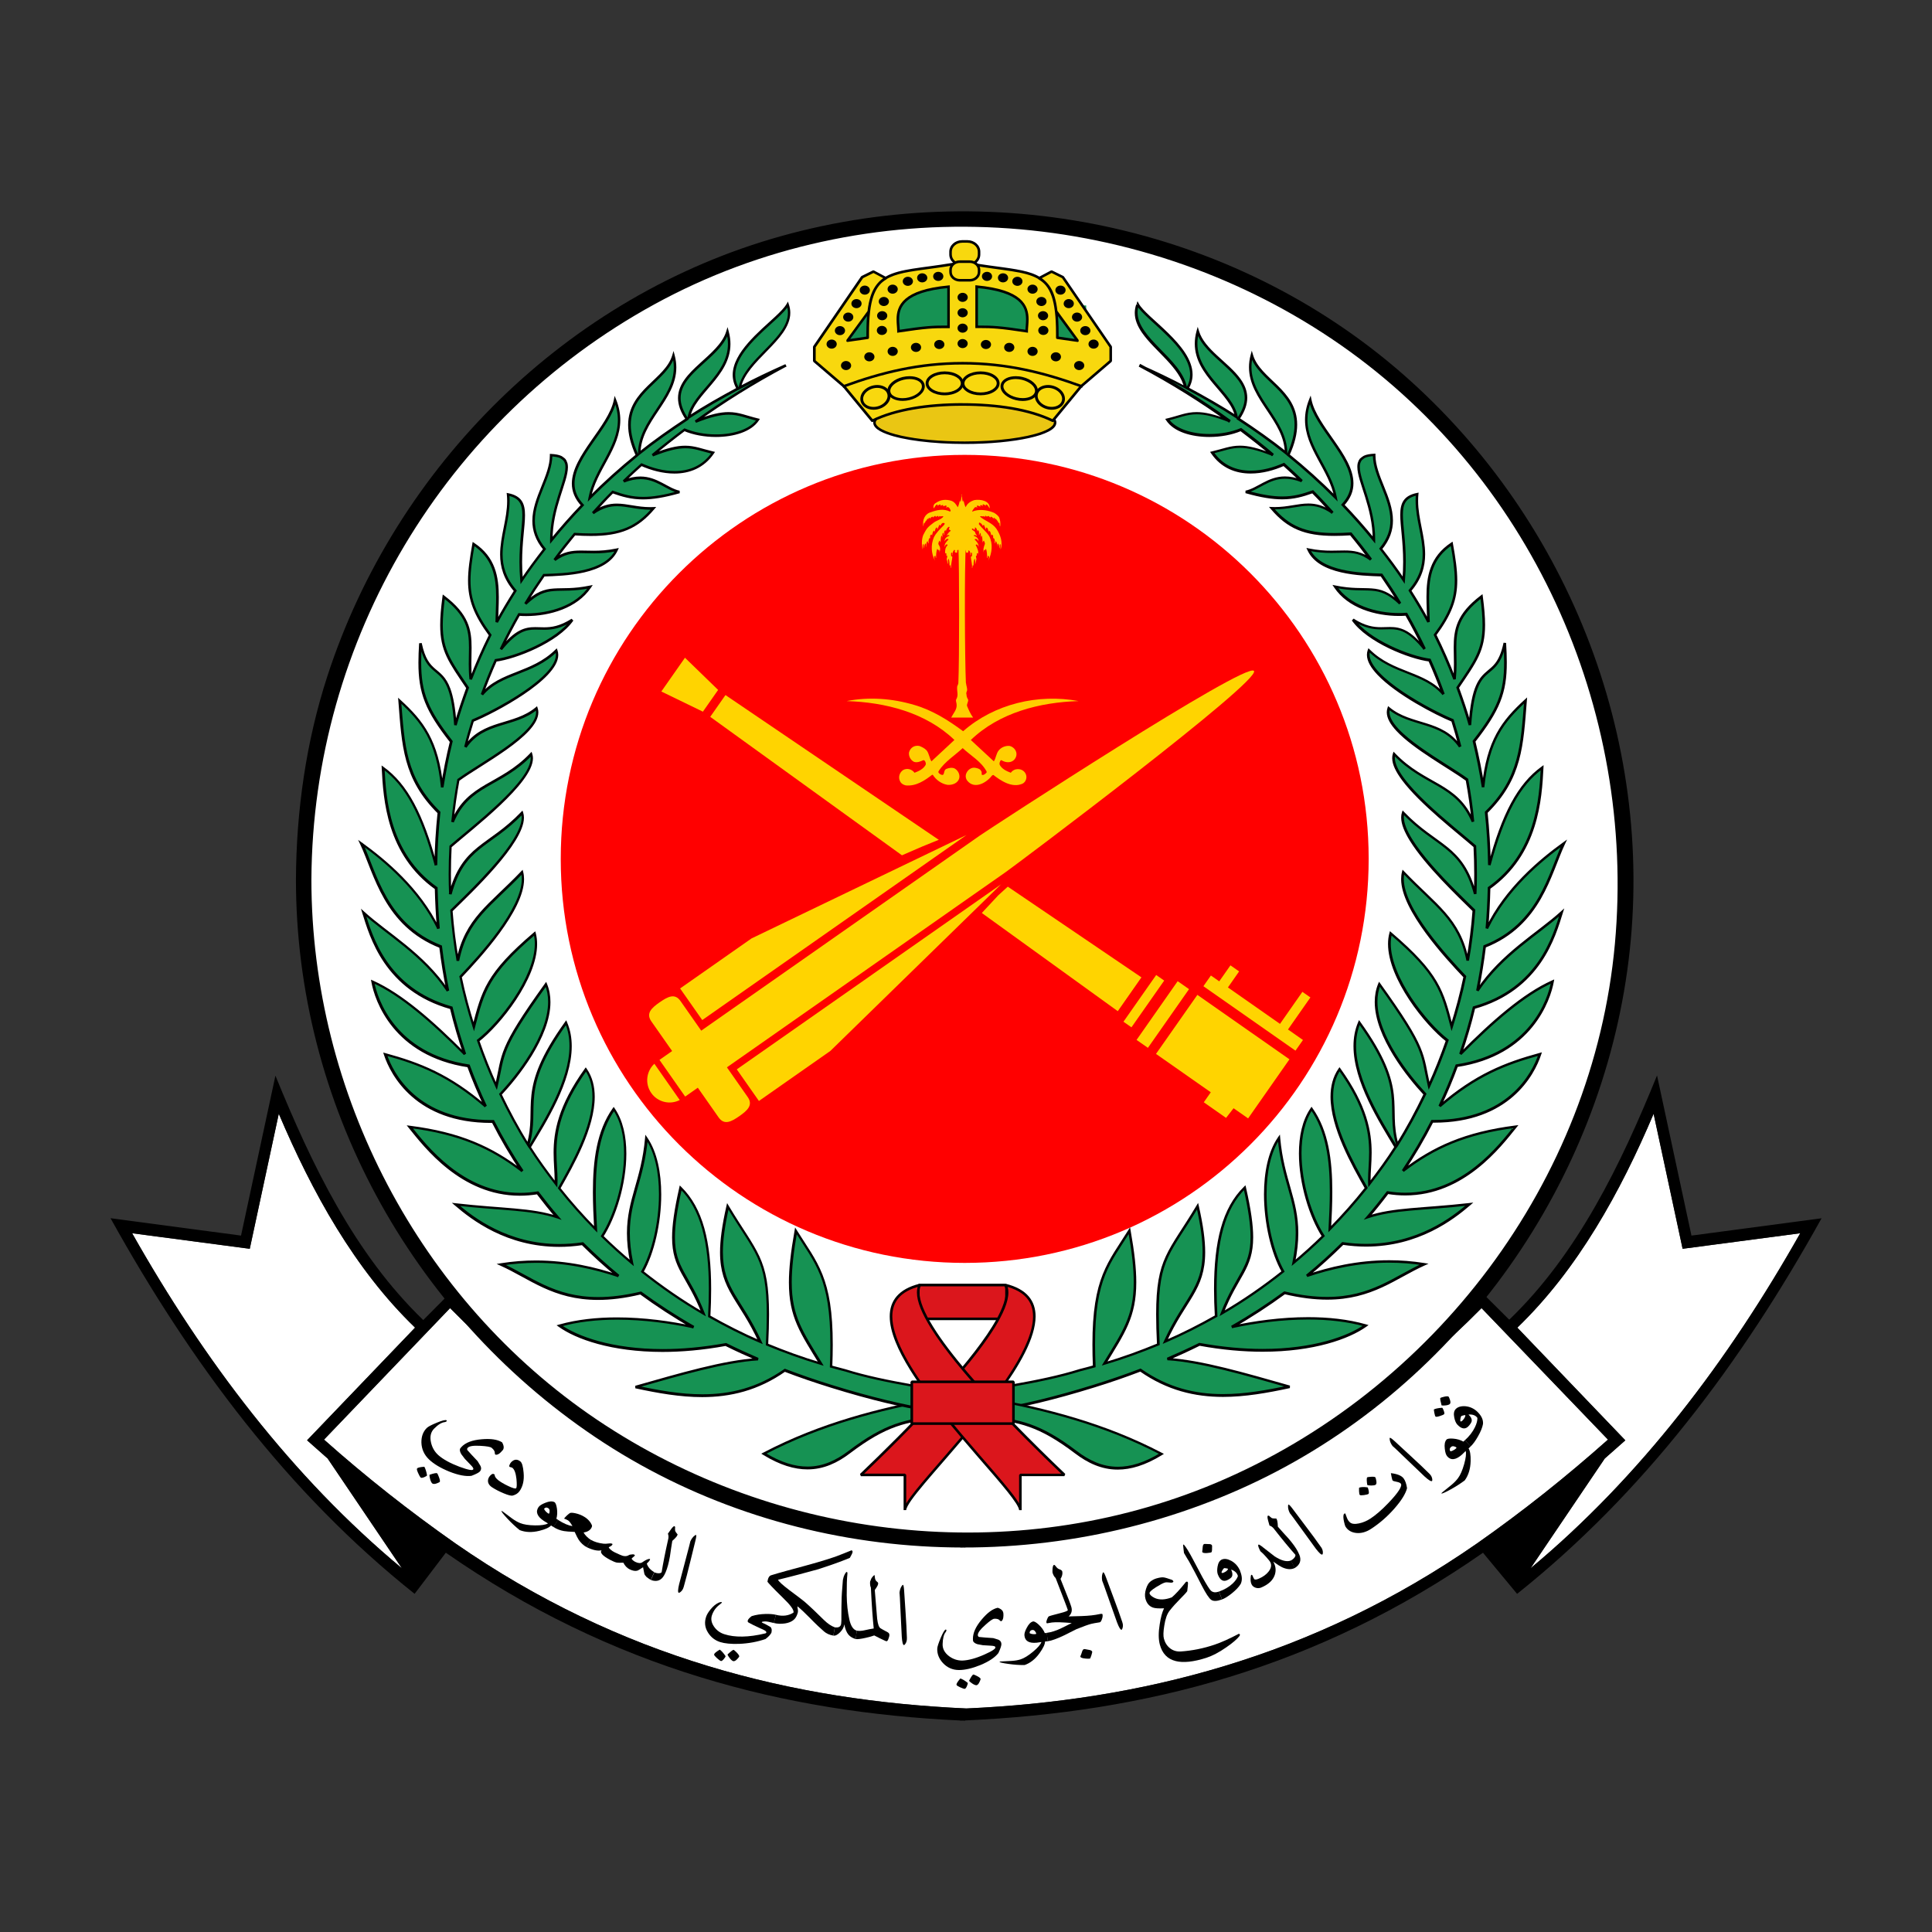
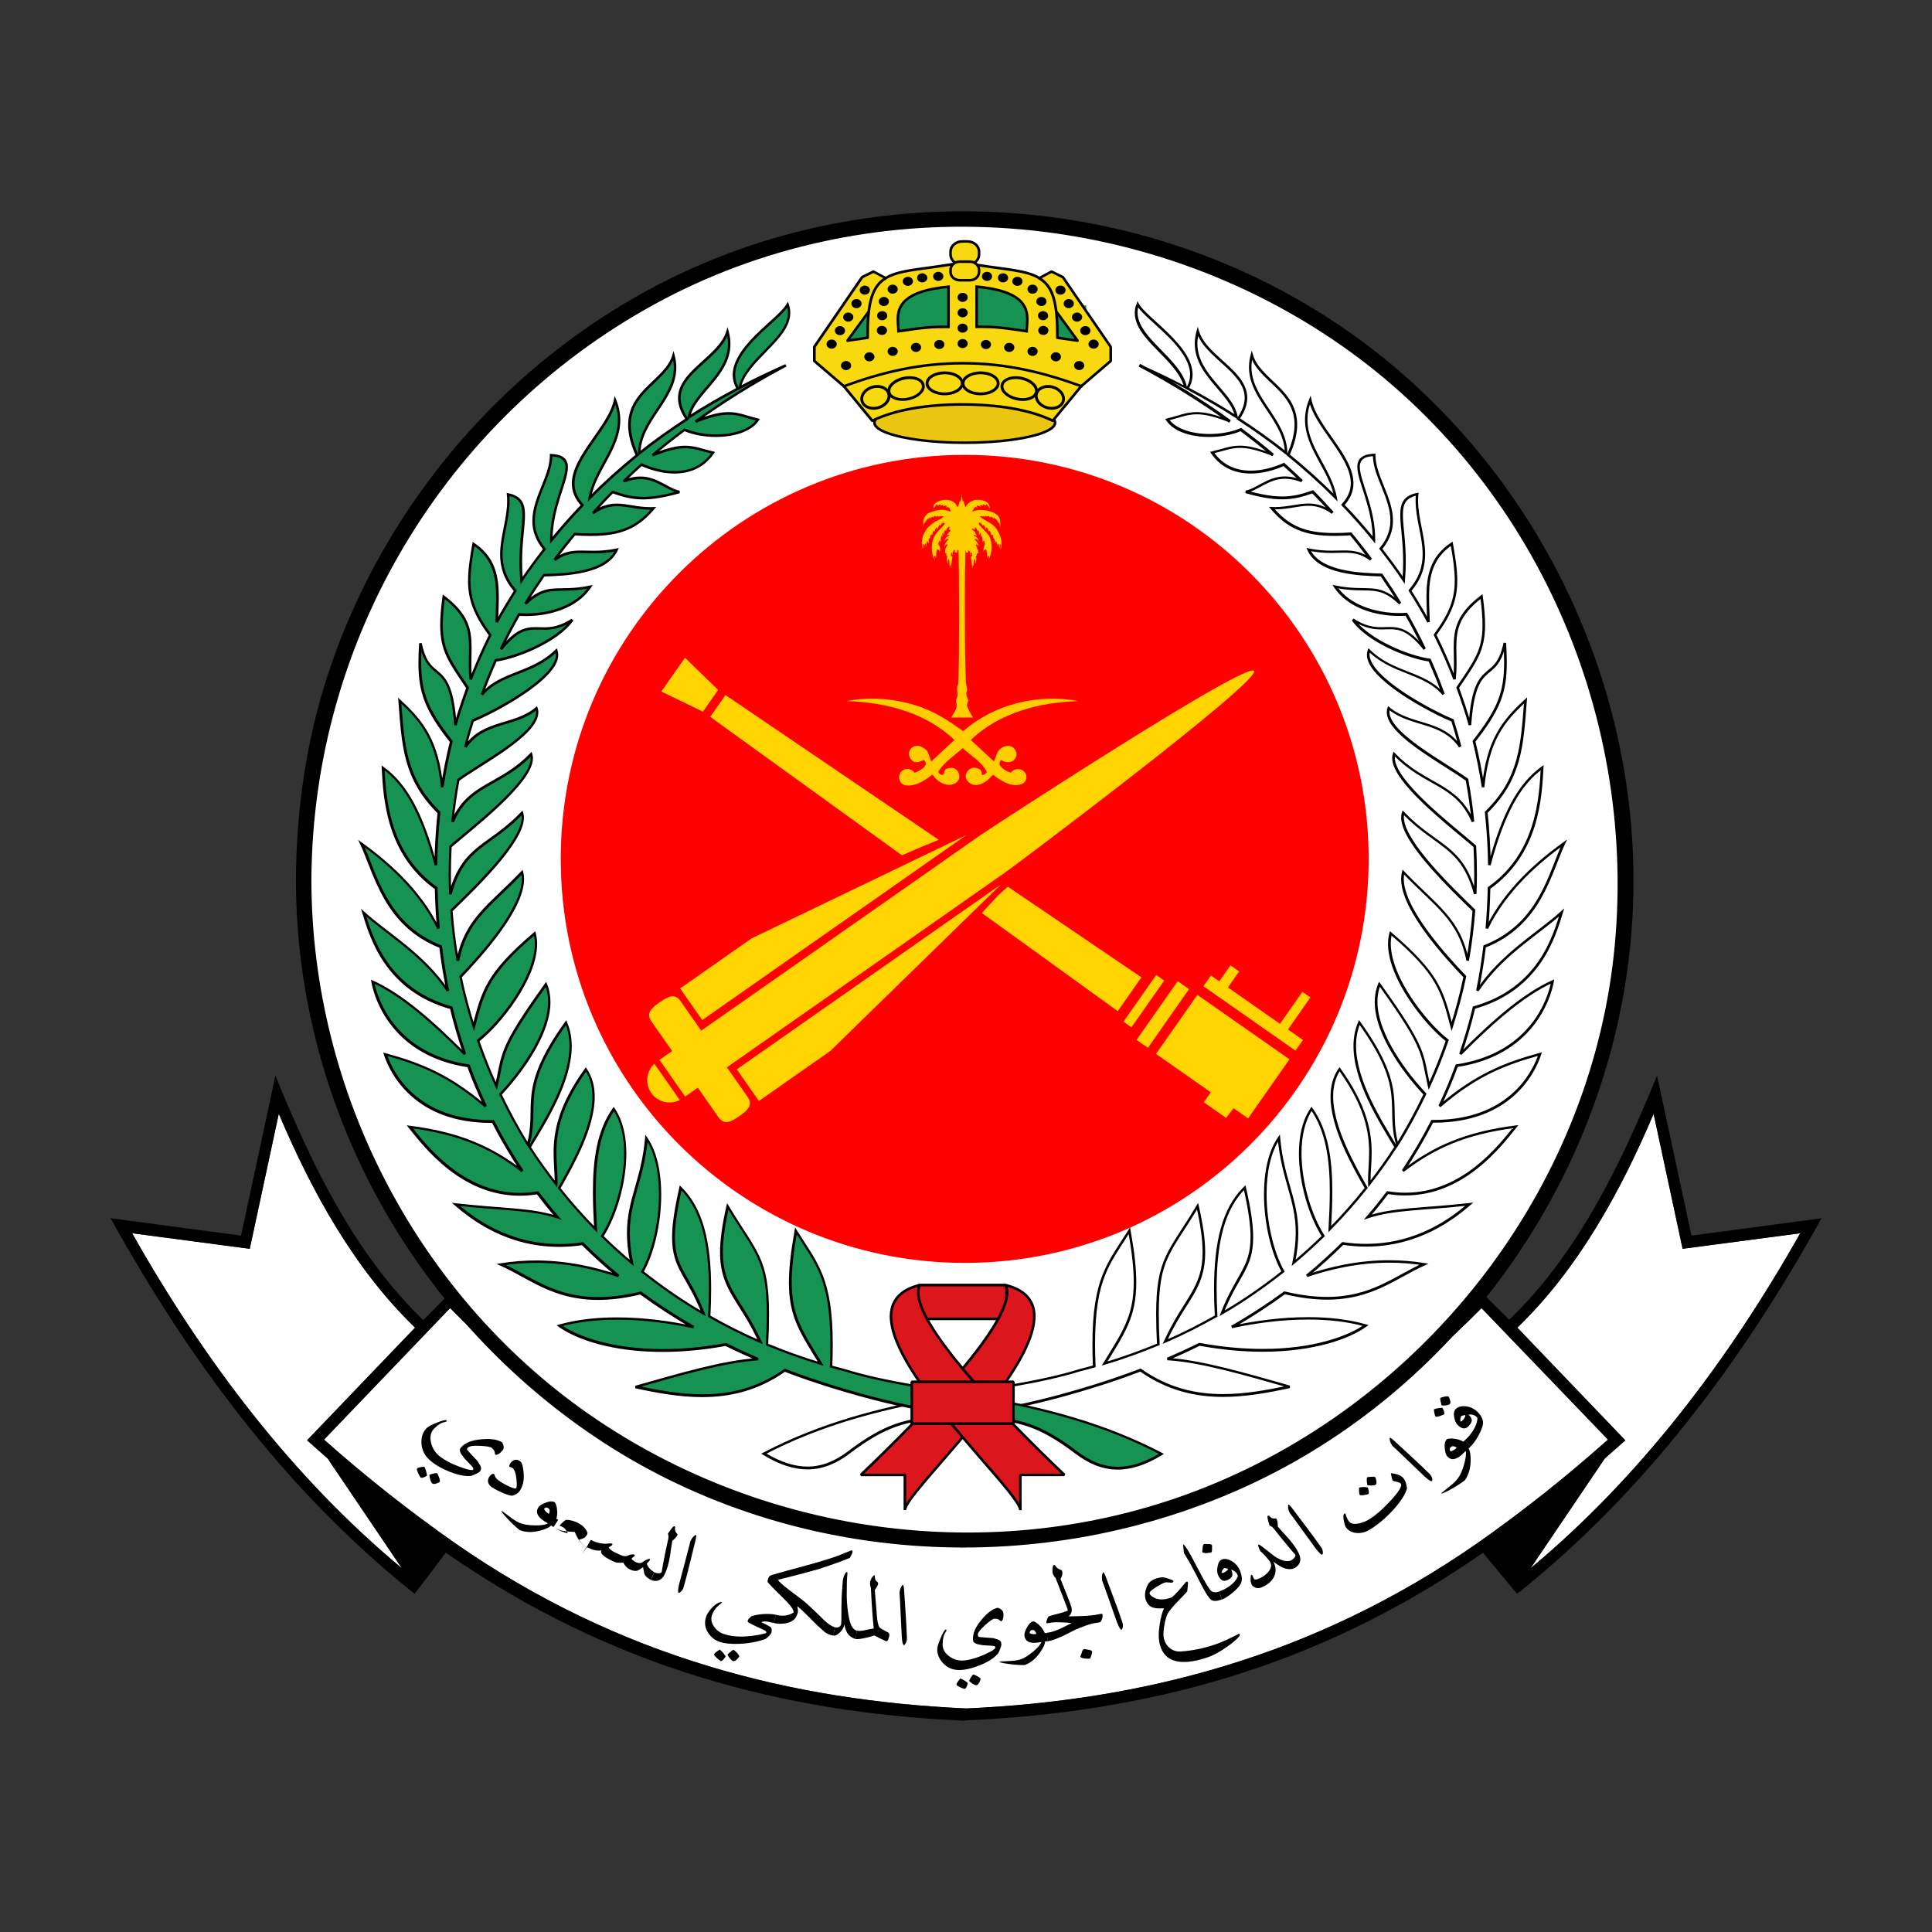
<svg xmlns="http://www.w3.org/2000/svg" id="Layer_1" data-name="Layer 1" viewBox="0 0 500 500">
  <rect x="0" y="0" width="500" height="500" fill="#333333" stroke="none" />
  <defs>
    <style>      .cls-1 {        fill: #f8d80e;      }      .cls-2 {        fill: #fff;      }      .cls-3 {        fill: none;      }      .cls-4 {        fill: red;      }      .cls-5 {        fill: #169253;      }      .cls-6 {        fill: #ffce00;      }      .cls-7 {        fill: #ffd400;      }      .cls-8 {        fill: #db161c;      }      .cls-9 {        fill: #eac613;      }      .cls-10 {        clip-path: url(#clippath);      }    </style>
    <clipPath id="clippath">
      <rect class="cls-3" x="28.58" y="277.61" width="442.83" height="167.69" />
    </clipPath>
  </defs>
  <g id="surface1">
    <path class="cls-2" d="M116.48,338.54l-32.62,34.03c5.42,4.82,10.97,9.47,16.63,13.94,5.66,4.47,11.45,8.77,17.35,12.91,5.34,3.71,10.71,7.12,16.11,10.27,5.4,3.14,10.83,6.02,16.28,8.64,5.45,2.62,10.93,4.98,16.42,7.12,5.5,2.13,11.02,4.02,16.55,5.7,5.53,1.68,11.08,3.15,16.64,4.41,5.56,1.27,11.13,2.33,16.71,3.23,5.58.89,11.17,1.6,16.76,2.16,5.59.55,11.19.95,16.78,1.2,5.59-.26,11.19-.65,16.77-1.2s11.18-1.27,16.75-2.16c5.58-.89,11.15-1.96,16.71-3.23,5.56-1.27,11.1-2.73,16.63-4.41,5.53-1.68,11.04-3.57,16.54-5.7,5.49-2.13,10.97-4.5,16.41-7.12,5.45-2.62,10.87-5.49,16.27-8.64s10.77-6.56,16.11-10.27c5.9-4.14,11.65-8.44,17.29-12.91,5.63-4.47,11.15-9.12,16.57-13.94l-32.72-34.03c-4.74,4.8-9.61,9.34-14.6,13.6-4.99,4.26-10.1,8.24-15.32,11.95-5.22,3.71-10.54,7.14-15.95,10.3-5.41,3.16-10.92,6.03-16.5,8.62-5.58,2.59-11.24,4.9-16.96,6.92-5.72,2.02-11.51,3.76-17.34,5.21-5.83,1.45-11.72,2.61-17.63,3.48-5.92.87-11.86,1.45-17.83,1.73-.42.02-.17.04-1.5.05v.03s-.39-.01-.56-.02c-.2,0,.56.01-.77.02v-.04s-.2-.02-.57-.04c-5.97-.28-11.91-.86-17.8-1.73-5.9-.87-11.75-2.03-17.55-3.48-5.8-1.45-11.54-3.19-17.22-5.21-5.68-2.03-11.3-4.34-16.83-6.92-5.54-2.59-10.99-5.47-16.37-8.62-5.37-3.15-10.65-6.58-15.84-10.3-5.18-3.71-10.27-7.7-15.24-11.96-4.97-4.26-9.83-8.79-14.56-13.59" />
    <path class="cls-2" d="M427.95,288.24c-2.16,5.08-4.46,10.14-6.95,15.1-2.49,4.96-5.15,9.82-8.05,14.52-2.89,4.7-5.99,9.24-9.36,13.56-3.37,4.31-6.99,8.39-10.91,12.17l27.95,29.16c-1.76,1.58-3.54,3.15-5.32,4.7l-19.2,28.4c3.56-2.96,7.03-6.02,10.41-9.18s6.68-6.4,9.89-9.74c3.21-3.34,6.34-6.76,9.39-10.26,3.05-3.5,6.02-7.08,8.91-10.73,5.78-7.3,11.26-14.89,16.45-22.71,5.19-7.81,10.09-15.86,14.73-24.07l-30.44,4.02" />
    <path class="cls-2" d="M72.15,288.23l-7.51,34.95-30.44-4.02c4.64,8.21,9.54,16.26,14.73,24.07,5.19,7.81,10.66,15.4,16.45,22.71,2.89,3.65,5.86,7.23,8.91,10.73,3.05,3.5,6.18,6.92,9.39,10.26,3.22,3.33,6.51,6.58,9.9,9.74,3.38,3.16,6.85,6.22,10.41,9.18l-19.2-28.4c-1.78-1.56-3.55-3.12-5.32-4.71l27.95-29.16c-3.92-3.78-7.55-7.86-10.91-12.17-3.36-4.31-6.47-8.85-9.36-13.55-2.89-4.7-5.56-9.57-8.05-14.53s-4.79-10.01-6.95-15.1" />
    <g class="cls-10">
      <path d="M116.48,338.54c4.74,4.8,9.59,9.33,14.56,13.59,4.97,4.26,10.05,8.25,15.24,11.96,5.18,3.71,10.47,7.14,15.84,10.3,5.37,3.16,10.83,6.03,16.37,8.62,5.54,2.59,11.15,4.9,16.83,6.92,5.68,2.02,11.42,3.76,17.22,5.21,5.8,1.45,11.66,2.61,17.55,3.48,5.9.87,11.83,1.45,17.8,1.73.37.02.57.03.57.04v.04c1.33,0,.57-.01.77-.02.17,0,.56.01.56.02v-.03c1.33-.01,1.08-.03,1.5-.05,5.97-.28,11.92-.86,17.83-1.73,5.91-.87,11.8-2.03,17.63-3.48,5.83-1.45,11.62-3.19,17.34-5.21,5.72-2.03,11.38-4.34,16.96-6.92,5.58-2.59,11.09-5.47,16.5-8.62,5.42-3.15,10.73-6.58,15.95-10.3,5.22-3.71,10.33-7.7,15.32-11.95,4.99-4.26,9.86-8.8,14.6-13.6l32.72,34.03c-5.42,4.82-10.94,9.47-16.57,13.94-5.64,4.47-11.39,8.77-17.29,12.91-5.34,3.71-10.71,7.12-16.11,10.27s-10.82,6.02-16.27,8.64c-5.45,2.62-10.92,4.98-16.41,7.12-5.49,2.13-11.01,4.02-16.54,5.7-5.53,1.68-11.08,3.15-16.63,4.41-5.56,1.27-11.13,2.33-16.71,3.23-5.57.89-11.16,1.6-16.75,2.16s-11.18.95-16.77,1.2c-5.59-.26-11.19-.65-16.78-1.2-5.59-.55-11.18-1.27-16.76-2.16-5.58-.89-11.15-1.96-16.71-3.23-5.56-1.27-11.11-2.73-16.64-4.41-5.54-1.68-11.05-3.57-16.55-5.7-5.49-2.13-10.97-4.5-16.42-7.12-5.45-2.62-10.88-5.49-16.28-8.64-5.4-3.14-10.77-6.56-16.11-10.27-5.9-4.14-11.68-8.44-17.35-12.91-5.66-4.47-11.21-9.12-16.63-13.94l32.62-34.03ZM427.95,288.24l7.51,34.95,30.44-4.02c-4.64,8.21-9.54,16.26-14.73,24.07-5.19,7.82-10.66,15.4-16.45,22.71-2.89,3.65-5.86,7.23-8.91,10.73-3.05,3.5-6.18,6.92-9.39,10.26-3.21,3.33-6.51,6.58-9.89,9.74-3.38,3.16-6.85,6.22-10.41,9.18l19.2-28.4c1.78-1.56,3.56-3.12,5.32-4.7l-27.95-29.16c3.92-3.79,7.54-7.86,10.91-12.17,3.37-4.31,6.47-8.85,9.36-13.56,2.89-4.7,5.56-9.56,8.05-14.52,2.49-4.96,4.79-10.02,6.95-15.1M72.15,288.24c2.16,5.08,4.46,10.14,6.95,15.1,2.49,4.96,5.15,9.83,8.05,14.53,2.89,4.7,6,9.24,9.36,13.55,3.36,4.31,6.99,8.39,10.91,12.17l-27.95,29.16c1.76,1.58,3.53,3.15,5.32,4.71l19.2,28.4c-3.56-2.96-7.03-6.02-10.41-9.18-3.39-3.15-6.68-6.4-9.9-9.74-3.21-3.34-6.34-6.76-9.39-10.26-3.05-3.5-6.02-7.08-8.91-10.73-5.79-7.3-11.26-14.89-16.45-22.71-5.19-7.82-10.09-15.86-14.73-24.07l30.44,4.02,7.51-34.95ZM428.84,278.33c-2.35,5.77-4.81,11.54-7.44,17.21-2.64,5.67-5.46,11.24-8.55,16.63-3.08,5.39-6.43,10.59-10.11,15.52-1.84,2.46-3.77,4.86-5.79,7.17-2.02,2.31-4.14,4.54-6.36,6.68l-6.93-6.89c-4.49,4.62-9.15,9.03-13.94,13.23-4.79,4.2-9.73,8.17-14.79,11.92-5.07,3.74-10.26,7.25-15.59,10.5-5.32,3.25-10.77,6.25-16.33,8.98-5.56,2.73-11.23,5.2-17,7.38-5.77,2.18-11.65,4.08-17.62,5.68-5.97,1.6-12.03,2.9-18.17,3.87-6.14.98-12.37,1.65-18.66,1.98h-3.01c-6.3-.33-12.53-1-18.67-1.98-6.14-.98-12.2-2.28-18.17-3.87-5.97-1.6-11.84-3.49-17.61-5.68-5.77-2.18-11.45-4.65-17-7.38-5.56-2.73-11-5.73-16.32-8.98-5.32-3.25-10.52-6.76-15.59-10.5-5.07-3.74-10-7.72-14.79-11.92s-9.44-8.61-13.93-13.23l-6.93,6.98c-2.22-2.14-4.34-4.37-6.36-6.69-2.03-2.31-3.95-4.7-5.8-7.17-3.68-4.93-7.03-10.13-10.11-15.53-3.08-5.39-5.9-10.97-8.54-16.64-2.64-5.68-5.09-11.45-7.45-17.22l-8.9,41.39-33.78-4.5c5.2,9.36,10.66,18.48,16.45,27.3,2.89,4.41,5.86,8.75,8.92,13,3.06,4.26,6.21,8.43,9.45,12.52,3.24,4.08,6.58,8.08,10.01,11.99s6.98,7.72,10.62,11.42c3.65,3.71,7.4,7.32,11.28,10.82,3.87,3.5,7.86,6.89,11.97,10.16l8.08-10.64c5.39,3.75,10.8,7.21,16.24,10.4,5.43,3.19,10.9,6.1,16.38,8.75,5.48,2.66,10.98,5.06,16.5,7.22,5.52,2.17,11.06,4.09,16.62,5.8,5.56,1.71,11.13,3.2,16.72,4.5,5.59,1.29,11.19,2.38,16.81,3.3s11.25,1.64,16.88,2.21c5.64.57,11.29.98,16.95,1.24v.05s.41-.01.63-.02c.21,0,.7.01.7.02v-.06c5.83-.27,11.62-.67,17.37-1.24,5.76-.57,11.48-1.3,17.17-2.21,5.69-.92,11.35-2.01,16.98-3.3,5.63-1.29,11.23-2.78,16.8-4.49,5.57-1.71,11.12-3.64,16.64-5.8,5.52-2.17,11.01-4.57,16.48-7.22,5.47-2.65,10.91-5.56,16.34-8.75,5.42-3.19,10.83-6.64,16.21-10.39l8.82,10.64c4.11-3.28,8.11-6.67,11.98-10.17,3.87-3.5,7.63-7.11,11.28-10.81,3.66-3.71,7.2-7.52,10.64-11.42,3.45-3.9,6.79-7.9,10.03-11.99,3.25-4.08,6.4-8.26,9.47-12.51,3.06-4.26,6.04-8.59,8.94-13,5.79-8.82,11.26-17.94,16.46-27.3l-33.67,4.48" />
    </g>
    <path class="cls-2" d="M78.59,227.61c-.02-94.48,76.56-171.08,171.04-171.1,94.48-.01,171.08,76.57,171.1,171.05v.05c.01,94.48-76.57,171.09-171.05,171.1-94.48.01-171.08-76.57-171.1-171.05" />
    <path d="M80.59,227.61c.32-61.97,34.45-119.11,88.8-148.87,54.96-30.1,123.77-25.73,175.43,9.07,51.11,34.42,78.68,95.51,73.11,156.49-5.61,61.48-46.8,115.76-103.41,139.54-52.25,21.95-113.23,15.08-160.02-16.42-45.99-30.97-73.91-84.51-73.91-139.81,0-2.58-4-2.58-4,0,0,57.8,29.53,112.03,77.34,144.23,49.05,33.03,113.25,37.45,166.99,13.55,53.04-23.59,90.89-74.37,99.81-131.48,9-57.51-12.62-116.42-55.66-155.3-43.79-39.56-106.27-53.3-162.88-37.51-55.42,15.46-99.8,59.47-117.48,113.93-5.5,16.94-8.03,34.79-8.12,52.57-.01,2.58,3.98,2.58,4,0" />
    <path class="cls-4" d="M145.12,222.28c0-57.74,46.79-104.55,104.53-104.56s104.55,46.79,104.56,104.53v.03c0,57.74-46.79,104.55-104.53,104.56-57.74,0-104.55-46.79-104.56-104.53" />
    <path class="cls-6" d="M248.02,140.99h0v.02c.27,5.79.27,29.96,0,35.76l-.07.31c-.06.18-.14.37-.23.56-.15,1.28.43,2.25-.27,3.39-.14.41.12.86.12,1.28.15,1.28-.83,2.26-1.4,3.39h5.66c-.71-.98-1.13-1.99-1.55-2.97-.15-.56.41-1.14.26-1.7-.27-.42-.41-.86-.41-1.28-.14-.27,0-.71.14-.98.11-.62-.18-1.25-.25-1.85v-.03l-.05-.2v-.02c-.27-5.67-.41-29.98,0-35.61h0s0-.03,0-.03h0s0-.02,0-.02h0" />
    <path class="cls-6" d="M257.21,197.03c1.99,1.85-.42,5.36-1.85,2.68-1.42-2.68-4.11-4.11-6.22-6.1-2.14,1.99-4.55,3.42-6.25,5.96-1.7,2.53-3.84-.69-1.84-2.53,1.99-1.84,3.98-3.69,5.95-5.54-7.36-7.08-17.84-9.76-27.9-10.06,5.8-1.13,11.76-.71,17.56,1.01,4.68,1.36,8.78,3.96,12.6,6.79,8.07-7.08,19.41-9.76,29.89-7.8-10.06.3-20.54,2.98-27.9,10.07,2,1.84,3.96,3.69,5.96,5.53" />
    <path class="cls-6" d="M241.05,197.03c.56.86,2.11,2.12,1.84,2.54s.57.98,1.01.98c.57,0,.27-1.25.99-1.55.71-.27,1.4-.42,2.11-.15.86.45,1.42,1.43,1.28,2.41-.27,1.43-1.84,1.99-3.12,1.85-1.55-.27-2.95-1.28-3.81-2.68-1.99,1.55-4.26,3.1-6.94,2.83-.57-.14-1.13-.41-1.43-.98-.56-1.01-.27-2.29.72-2.98.98-.57,2.26-.3,2.98.69,1.13-.42,2.26-.98,2.83-1.97.29-.41-.15-1.42-.57-1.28-.71.3-1.55.72-2.41.42-.83-.42-1.4-1.4-1.28-2.41.3-1.25,1.43-1.97,2.71-1.69.71.29,1.28.56,1.84,1.13.69.86.69,1.99,1.26,2.85" />
    <path class="cls-6" d="M255.37,199.71c-.15-.14,1.28-1.82,1.84-2.68.57-.86.57-1.99,1.28-2.85.69-.83,1.82-1.25,2.83-1.13,1.13.29,1.97,1.42,1.7,2.56-.44,1.69-2.26,2.11-3.84,1.13-.27-.15-.69.86-.41,1.28.56.98,1.69,1.55,2.83,1.97.86-1.26,2.83-1.26,3.69,0,.71,1.01.27,2.41-.71,2.85-2.68,1.13-5.51-.72-7.66-2.41-1.28,1.97-4.67,4.11-6.64,1.55-.3-.42-.44-.99-.3-1.55.3-1.13,1.43-1.99,2.56-1.7.57.13,1.13.27,1.4.84.3.42-.12,1.13.44.98.42,0,1.13-.69.99-.84" />
    <path class="cls-6" d="M248.99,128.03c-.29.57-.15,1.25-.42,1.85-.14-.15-.14-.3-.14-.45-.15.71-.29,1.28-.56,1.85-.42-.72-.86-1.4-1.7-1.69-1.42-.41-2.71-.3-3.96.56-.59.3-.71.86-.59,1.43.3-.3.45-.86.87-1.01.29,0,.14.44.14.56,0-.41.41-.41.56-.56.14,0,.27,0,.27.14l-.12.15c.27.14.56-.42.83,0l-.15.15c.29.12.71-.45,1.01,0-.15.12-.14.27-.14.41.56-.56.99.27,1.14.71,0,.12-.15.27-.15.27-1.7-.83-3.39-.42-4.95.15-1.57.41-2.26,1.99-1.99,3.69.15-.3,0-.71.3-1.01,0,0,.12.15.12.3,0-.3.15-.57.3-.86l.14.14c0-.27.13-.41.27-.56.15,0,.14.14.14.29,0-.29.15-.44.27-.59.15.15.14.15.29.3,0-.42.41-.41.56-.56,0,0,.15.14.15.27.13-.12.27-.42.56-.42.15,0,.14.15.14.3.13-.15.27-.3.57-.3.12,0,.13.15.13.3.15-.15.14-.15.29-.3.27.3.72-.14.99.15-.71.86-1.84.98-2.68,1.69-.56.42-1.14.86-1.58,1.42-.42.57-.69,1.14-.98,1.7-.42,1.14-.42,2.41-.14,3.67.14-.42-.13-.99.14-1.4.29.27,0,.72.14,1.13.14-.41.14-.86.42-1.28.29.29,0,.71.15.98.14-.56,0-1.13.41-1.55.15,0,0,.42.29.57,0-.42-.14-.99.27-1.43,0,0,.14.14.14.29,0-.42-.14-.98.27-1.13.29,0,.14.41.14.56.14-.56.14-1.28.56-1.55.14-.14.15.27.15.42.15-.42.14-1.13.56-1.28.15,0,.14.41.14.56.15-.42.41-.84.56-1.28.15.14.15.15.27.3.15-.41.44-.86.86-.72.42,0,.15.42,0,.57-.98.98-2,1.98-2.56,3.12-.84,1.97-.71,4.24.3,6.09-.15-.42-.44-1.14,0-1.29.27-.12,0,.44.27.56,0-.83,0-1.55.29-2.38.15.13.27.27.27.57,0-.15,0-.3.14-.3.29.15.14.42.14.72.27-.71.32-1.3-.14-1.99-.27-.42,0-.69.14-1.14.15.15.27.29.27.56.15-.57,0-1.28.3-1.84.27.14.14.45.14.57.27-.42-.14-.99.27-1.26.29,0,0,.41.29.56,0-.44-.14-1.01.27-1.28.14,0,.14.42.14.57,0-.57.27-1.13.72-1.43.12,0,.27,0,.27.15-.27.15,0,.41-.27.56.27,0,.41.15.56.3-.56.42-.87.84-1.14,1.4.12-.27.57-.42.84-.15-.71.29-1.4.72-1.28,1.58,0-.29.29-.57.57-.72.14,0,.44,0,.44.15-.57.57-1.13,1.13-1.01,1.97.15-.27.14-.69.56-.69.15,0,.29.13.14.27-.57.57-.63,1.31-.58,2.03l.16-.03c.27,0,.14.42.14.69l.13-.12c.3.41-.12.68,0,1.13.15.42.14.71.29,1.13.14-.42-.14-.98.15-1.42.27.56.26,1.29.26,2,0-.15,0-.3.15-.3.27.14,0,.57.27.72-.12-.99.3-1.97.3-2.98-.14,0-.3,0-.3-.15,0-.27-.12-.84.15-.84.3-.14,0,.57.29.72-.15-.45,0-.87.12-1.14.15,0,.15-.56.45-.14,0,.15,0,.27-.14.27.14.3.57.45.72.15,0-.14-.15-.42.14-.57v.02-.02h1.93l.04.06v-.06l.04.14c.14.3.03.71.52.58.41-.14,0-.71.3-.56.41.14.41.71.41,1.28.27-.15,0-.87.27-.72.3,0,.14.57.14.84,0,.15-.15.15-.27.15,0,1.01.42,1.99.27,2.98.3-.15,0-.57.3-.72.12,0,.12.15.12.3,0-.71,0-1.43.29-2,.27.44,0,1.01.15,1.42.12-.42.12-.71.27-1.13.14-.44-.27-.71,0-1.13l.15.12c0-.27-.15-.69.14-.69.27-.15.14.27.14.57.27-1.01-.15-1.85-.59-2.71,0,0,.15-.13.3-.13.29.13.42.42.42.69.14-.83-.43-1.4-.99-1.97,0-.15.27-.15.42-.15.29.15.57.42.57.72.14-.86-.57-1.29-1.29-1.58.3-.27.72-.12.87.15,0-.42-.42-.56-.42-.98-.15-.42-.72-.42-.87-.87,0-.12.15-.13.3-.13.12,0,.12.13.12.27h.29c.15-.15,0-.56.15-.56.42.15.56.86.56,1.28,0-.15,0-.57.14-.57.42.27.27.84.27,1.28.29-.15.15-.56.3-.56.41.27,0,.84.27,1.26,0-.13-.15-.42.14-.57.27.57.15,1.28.27,1.84,0-.27.15-.41.3-.56.15.3.27.57.27.87-.27.71-.56,1.55-.27,2.26,0-.3-.15-.57.14-.72.13,0,.12.15.12.3,0-.3.15-.44.3-.56.27.83.27,1.55.27,2.38.3-.13,0-.69.29-.56.42.14.15.86,0,1.28.98-1.97,1.29-4.38.27-6.37-.69-1.13-1.82-1.97-2.68-3.1,0-.14,0-.44.14-.44.41.15.71.45.84.86.14-.15.15-.15.3-.3.15.44.41.86.56,1.28,0-.15,0-.56.14-.56.42.15.42.86.57,1.28,0-.15,0-.56.13-.42.44.27.44.98.56,1.55,0-.15-.13-.56.14-.56.42.14.3.71.3,1.13,0-.15.12-.29.12-.29.44.45.3,1.01.3,1.43.27-.15.15-.57.27-.57.44.42.29.98.44,1.55,0-.27-.14-.68.15-.98.27.41.27.86.41,1.28.15-.41-.15-.86.15-1.13.27.41,0,.98.12,1.4.57-1.82,0-3.67-1.13-5.37-1.13-1.57-2.97-1.98-4.23-3.12.27-.3.69.14.98-.15.14.15.14.15.27.3,0-.29.15-.45.3-.3.27.3.41,0,.71,0,.13.15.27.3.42.42,0-.12.15-.27.15-.27.12.15.56.14.56.56.13-.15.13-.15.27-.3.14.15.29.3.29.59,0-.15,0-.29.13-.29.29.42.71.72.71,1.28,0-.15.14-.3.14-.3.29.29,0,.71.3,1.01.13-.86,0-1.69-.3-2.41-.42-.57-1.13-1.13-1.69-1.28-1.55-.57-3.55-.86-5.25-.15-.14,0,.42-.84.72-1.13.13,0,.42-.14.57.15.14-.14-.3-.42,0-.57.27,0,.56.15.83.27,0-.12,0-.27-.12-.27.27-.3.55,0,.82.15,0-.15-.14-.15-.14-.3s.15-.27.3-.14c.14.15.56.14.56.56,0-.12-.15-.56.14-.56.42.15.57.71.84,1.01.14-2-2.41-2.42-3.96-2.15-.99.3-1.84.86-2.26,1.85-.29-.57-.42-1.14-.57-1.85,0,.15,0,.3-.14.45-.27-.6-.14-1.28-.41-1.85" />
-     <path class="cls-5" d="M294.36,78.89c-2.69,7.88,10.81,13.54,12.44,21.45-3.89-2.08-7.91-3.98-11.95-5.77,8.46,4.49,16.25,9.38,23.41,14.55-9.14-3.65-10.74-1.78-16.18-.48,3.01,4.57,12.91,5.21,19.02,2.6,2.87,2.16,5.64,4.33,8.29,6.58-8.77-3.51-10.33-1.93-15.69-.65,4.52,6.63,12.61,5.73,18.53,3.09,1.6,1.42,3.12,2.86,4.63,4.31-7.2-2.86-10.34,1.88-14.46,2.76,8.75,2.48,12.47,1.72,17.31,0,1.79,1.8,3.46,3.6,5.12,5.44-5.84-4.08-9.31-.95-15.68-1.22,4.97,5.84,10.06,7.35,20.4,6.67,1.82,2.2,3.54,4.41,5.2,6.66-5.03-3.68-8.3-.99-16.09-2.6,2.82,6.16,13.45,6.41,18.86,6.58,1.68,2.45,3.3,4.9,4.8,7.39-5.87-5.59-8.2-2.62-16.74-4.39,3.82,5.73,11.96,7.6,18.37,7.15,1.69,2.98,3.26,5.98,4.71,9.02-7.95-9.81-9.8-2.1-18.53-7.64,3.91,5.56,14.65,9.82,19.83,10.48,1.32,2.92,2.49,5.9,3.58,8.86-4.9-5.84-12.99-5.21-19.26-11.38-2.25,6.15,15.67,15.69,21.62,18.13.7,2.26,1.37,4.54,1.95,6.83-4.75-6.92-12.68-5.21-18.45-10-1.98,5.86,14.19,14.1,20.24,18.53.67,3.63,1.18,7.25,1.54,10.89-4.24-10.03-12.4-9.2-20.4-17.56-1.98,5.92,14.79,18.6,20.89,23.89.21,4.14.26,8.24.08,12.35-3.44-12.68-10.06-12.12-18.61-21.05-2.01,5.96,12.69,19.79,18.29,25.28-.33,4.37-.87,8.71-1.63,13.01-2.19-10.92-8.28-14.16-16.66-22.92-2.03,7.73,10.72,21.59,15.93,27.06-.91,4.37-2.07,8.68-3.41,12.92-2.39-9.15-3.39-13.6-15.77-24.14-2.37,8.97,8.52,23.01,14.63,27.72-1.39,3.99-2.95,7.94-4.71,11.79-1.95-8.53-.57-9.26-12.84-26.33-3.97,9.6,6.8,23.13,11.79,28.45-2.15,4.46-4.51,8.88-7.15,13.08-2.91-10.07,2.89-13.92-9.83-31.62-4.38,10.19,4.52,24.02,9.42,32.19-2.1,3.29-4.42,6.48-6.83,9.59-.31-6.79,3.03-14.68-7.72-29.66-5.73,8.35,2.3,22.6,6.91,30.72-2.93,3.71-6.08,7.24-9.43,10.65.64-11.74.9-23.2-4.71-31.13-5.83,8.49-2.03,25.15,3.01,32.92-2.45,2.39-4.99,4.68-7.64,6.91,2.95-14.28-2.58-18.55-3.82-32.27-5.76,8.4-3.8,25.99,1.06,34.54-4.95,3.91-10.17,7.56-15.77,10.81,5.34-13.71,10.59-11.62,5.85-32.51-6.44,6.31-8.27,17.15-7.4,33.24-4.24,2.39-8.57,4.61-13.16,6.58,6.65-14.57,13.11-14.12,8.37-35.03-8.38,13.97-11.25,13.51-10.16,35.76-4.48,1.85-9.1,3.53-13.9,4.95,6.81-11.18,9.92-14.75,6.42-34.37-5.77,9.25-10.02,12.82-9.11,35.11-1.22.34-2.41.67-3.66.97-21.02,6.61-52.08,6.04-81.84,21.62,9.62,5.91,16.32,3.99,22.11-.41,18.98-14.41,21.06-3.94,63.31-17.07,4.17-1.29,8.15-2.66,12.03-4.14,12.51,8.77,25.31,7.18,38.61,4.31-11.45-3.25-22.96-6.64-31.61-7.15,2.86-1.23,5.6-2.49,8.29-3.82,22.1,4.04,37.03-.6,42.99-4.88-10.87-3.08-24.4-1.83-34.63.41,4.87-2.78,9.39-5.74,13.66-8.86,19.33,4.61,26.55-3.12,36.09-7.4-11.88-1.9-22.32.3-30.32,3.01,3.29-2.68,6.36-5.5,9.27-8.37,16.81,2.5,27.86-5.95,32.75-10.16-12.06,1.36-19.62,1.09-26.25,3.33,1.8-2.06,3.5-4.2,5.12-6.34,17.66,2.89,28.63-11.52,33.08-17.07-12.97,1.65-21.15,5.36-29.1,11.46,2.82-4.17,5.32-8.46,7.56-12.84,19.54.2,26.14-12.06,27.88-17.4-8.91,2.44-16.53,5.39-25.93,13.49,1.62-3.45,3.1-6.94,4.39-10.49,19.21-2.89,23.95-17.12,24.79-21.78-7.38,3.31-15.43,10.34-23.81,18.78,1.34-3.98,2.53-7.97,3.5-12.03,17.01-4.76,20.82-18.69,22.67-24.62-6.03,5.48-15.39,10.71-21.78,20.24.78-3.81,1.4-7.61,1.87-11.46,14.37-5.64,16.85-18.94,20.48-26.66-6.01,4.33-14.97,11.76-19.92,22.03.32-3.48.48-7,.57-10.48,12.5-8.87,13.32-23.11,13.73-31.13-6.01,4.33-10.09,11.97-13.65,25.19-.06-4.65-.35-9.21-.81-13.65,9.02-8.86,9.25-17.47,10.16-28.94-5.89,5.4-9.76,10.32-10.97,22.44-.61-4.04-1.42-8.01-2.36-11.86,7.58-9.7,8.66-14.15,7.96-25.44-2.33,11.1-7.8,3.15-9.02,21.22-.92-3.31-2.02-6.51-3.17-9.67,6.03-8.92,7.84-10.99,6.17-23.57-9.41,7.17-6.08,12.34-6.98,21.38-1.52-3.95-3.18-7.74-5.04-11.46,6.2-8.41,6.19-12.97,4.3-23.57-7.46,4.98-6.16,12.62-6.01,20.24-1.49-2.78-3.13-5.49-4.8-8.13,7.38-8.53,1-16.39,1.87-24.95-7.25,1.51-2.25,8.34-3.49,22.27-1.86-2.79-3.89-5.49-5.93-8.13,7.25-8.64-1.79-16.87-1.71-24.3-1.08.06-1.9.2-2.52.49-.15.07-.36.24-.49.33-.13.09-.3.22-.41.32l-.08.08-.08.16-.08.08-.08.16-.16.41-.08.25c-.74,3.51,3.95,10.71,3.9,19.75-2.54-3.13-5.26-6.2-8.05-9.1,8.05-8.57-6.63-18.3-8.45-27.14-4,10.09,4.88,16.32,6.58,25.28-3.89-3.91-7.97-7.59-12.27-11.05,7.08-15.67-7.05-17.8-9.43-25.76-2.7,10.13,8.77,15.73,8.86,25.28-3.96-3.15-8.12-6.08-12.35-8.86,7.39-10.68-8.04-14.51-10.49-22.59-2.8,10.32,8.74,15.16,10,22.1-4.1-2.67-8.36-5.08-12.68-7.39,5.1-8.56-10.6-17.5-12.84-21.69" />
    <path d="M294.36,78.89l-.31-.11c-.25.75-.37,1.48-.37,2.19,0,1.81.74,3.49,1.84,5.09,1.66,2.41,4.14,4.68,6.34,7.02,2.19,2.34,4.08,4.75,4.61,7.33l.33-.07.16-.29c-3.9-2.08-7.93-3.99-11.97-5.78l-.29.6c8.45,4.48,16.22,9.36,23.37,14.52l.2-.27.13-.31c-4-1.6-6.59-2.16-8.72-2.16-2.75,0-4.63.94-7.66,1.65l-.46.11.26.4c1.97,2.97,6.51,4.27,11.14,4.28,2.91,0,5.87-.53,8.28-1.56l-.13-.31-.2.27c2.86,2.16,5.63,4.33,8.27,6.58l.21-.26.13-.31c-4-1.6-6.53-2.16-8.63-2.16-2.54,0-4.36.81-7.25,1.49l-.47.11.27.4c2.6,3.82,6.4,5.22,10.24,5.21,3.01,0,6.07-.83,8.7-2.01l-.14-.31-.22.25c1.59,1.42,3.11,2.85,4.62,4.3l.23-.24.13-.31c-1.67-.66-3.14-.93-4.46-.93-2.25,0-4.05.78-5.65,1.62-1.61.84-3.03,1.74-4.55,2.06l-.02.65c4.01,1.14,6.99,1.6,9.51,1.6,3.01,0,5.36-.67,8-1.61l-.11-.31-.24.24c1.78,1.79,3.44,3.59,5.11,5.43l.24-.22.2-.27c-2.39-1.68-4.44-2.18-6.42-2.18-2.74,0-5.31.92-8.66.92-.25,0-.52,0-.78-.02l-.76-.03.5.58c4.28,5.06,8.78,6.95,16.45,6.93,1.31,0,2.71-.05,4.23-.15l-.02-.33-.26.21c1.82,2.2,3.53,4.4,5.19,6.65l.27-.2.2-.27c-2.52-1.85-4.68-2.14-7.06-2.14-1.04,0-2.13.05-3.34.05-1.66,0-3.54-.1-5.83-.57l-.64-.14.27.6c1.49,3.23,4.96,4.86,8.68,5.72,3.73.87,7.76.97,10.46,1.06v-.34s-.26.19-.26.19c1.67,2.44,3.29,4.89,4.78,7.38l.28-.17.23-.24c-2.96-2.84-5.14-3.55-7.58-3.72-2.43-.18-5.1.12-9.33-.75l-.79-.16.45.68c3.57,5.33,10.68,7.36,16.8,7.36.63,0,1.26-.02,1.87-.07l-.02-.33-.29.16c1.69,2.97,3.25,5.97,4.7,9l.3-.14.26-.21c-1.99-2.45-3.61-3.85-5.09-4.62s-2.79-.93-4.08-.93c-.76,0-1.52.05-2.3.05-1.92,0-4.06-.27-7.13-2.21l-.45.47c2.02,2.86,5.72,5.33,9.57,7.19,3.86,1.86,7.85,3.1,10.5,3.44l.04-.33-.31.14c1.31,2.91,2.48,5.88,3.57,8.84l.31-.12.26-.21c-2.52-2.99-5.84-4.32-9.25-5.66-3.42-1.35-6.96-2.71-10.03-5.75l-.37-.36-.18.48c-.14.4-.21.81-.21,1.23,0,1.68,1.08,3.41,2.71,5.15,4.9,5.18,15.07,10.43,19.31,12.17l.13-.31-.32.1c.7,2.26,1.37,4.54,1.95,6.81l.32-.08.27-.19c-2.44-3.55-5.71-4.89-9.02-5.93-3.32-1.04-6.69-1.8-9.5-4.14l-.37-.31-.15.46c-.12.37-.19.75-.19,1.13,0,1.59.99,3.19,2.48,4.81,2.24,2.42,5.69,4.87,9.12,7.12,3.43,2.25,6.83,4.29,8.95,5.84l.2-.27-.33.06c.67,3.62,1.18,7.24,1.54,10.86l.33-.03.31-.13c-2.15-5.1-5.35-7.47-8.93-9.57-3.59-2.1-7.58-3.96-11.54-8.09l-.38-.4-.17.52c-.13.37-.18.75-.18,1.15,0,1.7,1.01,3.63,2.54,5.7,4.62,6.2,14.31,13.65,18.62,17.4l.22-.25h-.34c.12,2.42.19,4.81.19,7.19,0,1.72-.03,3.43-.11,5.15h.33s.32-.07.32-.07c-1.72-6.39-4.31-9.52-7.5-12.1-3.19-2.58-6.95-4.66-11.19-9.09l-.38-.4-.18.52c-.14.42-.2.86-.2,1.33,0,1.73.87,3.75,2.2,5.93,4.01,6.53,12.45,14.51,16.37,18.37l.24-.24-.34-.02c-.32,4.36-.87,8.68-1.62,12.97l.33.06.33-.07c-1.1-5.51-3.22-9.12-6.09-12.42-2.87-3.3-6.48-6.3-10.65-10.66l-.41-.43-.15.58c-.15.59-.22,1.21-.22,1.86,0,4.12,2.88,9.18,6.32,13.91,3.45,4.72,7.49,9.07,9.91,11.61l.24-.23-.33-.07c-.91,4.36-2.06,8.65-3.4,12.89l.32.1.32-.08c-1.2-4.57-2.05-8.01-4.18-11.63-2.13-3.62-5.5-7.39-11.7-12.68l-.4-.34-.14.51c-.24.89-.35,1.83-.35,2.79,0,4.55,2.4,9.77,5.47,14.42,3.07,4.64,6.82,8.69,9.63,10.85l.2-.26-.31-.11c-1.39,3.98-2.94,7.93-4.7,11.75l.3.14.33-.07c-.97-4.24-1.11-6.58-2.57-10.02-1.45-3.43-4.19-7.89-10.33-16.44l-.35-.48-.23.55c-.61,1.49-.88,3.06-.88,4.68,0,4.57,2.14,9.46,4.79,13.78,2.64,4.32,5.82,8.07,7.95,10.34l.25-.23-.31-.14c-2.14,4.45-4.49,8.86-7.13,13.05l.28.18.32-.09c-1.43-4.96-.72-8.4-1.22-12.9-.51-4.49-2.28-9.95-8.66-18.82l-.34-.47-.23.54c-.84,1.96-1.2,4.05-1.2,6.19.01,9.28,6.67,19.66,10.65,26.3l.28-.17-.28-.18c-2.09,3.28-4.41,6.46-6.81,9.56l.27.2h.33c-.01-.34-.02-.66-.02-.99,0-2.15.28-4.47.28-7.14,0-5.39-1.16-12.15-8.04-21.73l-.28-.39-.27.39c-1.46,2.12-2.05,4.61-2.05,7.25.01,8.08,5.47,17.7,8.94,23.83l.29-.17-.27-.2c-2.92,3.7-6.06,7.22-9.4,10.62l.24.23.33.02c.18-3.28.33-6.54.33-9.72,0-8.19-.99-15.81-5.1-21.62l-.27-.39-.27.4c-2.15,3.13-3,7.29-3,11.69,0,7.87,2.73,16.54,6.01,21.59l.28-.18-.23-.24c-2.44,2.39-4.97,4.68-7.62,6.89l.21.25.33.07c.61-2.96.86-5.5.86-7.79,0-4.41-.93-7.86-1.98-11.55-1.04-3.69-2.21-7.61-2.7-13.02l-.08-.92-.53.76c-2.54,3.71-3.59,9.09-3.59,14.71,0,7.41,1.83,15.24,4.63,20.18l.29-.16-.2-.26c-4.93,3.91-10.14,7.54-15.73,10.78l.17.29.31.12c1.92-4.95,3.83-7.81,5.29-10.5,1.45-2.68,2.44-5.21,2.44-9.32,0-3.12-.55-7.14-1.86-12.89l-.14-.58-.42.42c-5.56,5.45-7.71,14.13-7.71,26.43,0,2.24.07,4.59.21,7.07l.33-.02-.16-.29c-4.23,2.39-8.55,4.6-13.13,6.57l.13.3.3.14c2.51-5.51,5-8.85,6.88-12.07,1.89-3.21,3.15-6.33,3.15-11.23,0-3.1-.5-6.91-1.64-11.94l-.19-.81-.43.71c-3.61,6.03-6.21,9.37-7.92,13.08-1.72,3.7-2.51,7.73-2.51,15.03,0,2.27.07,4.85.22,7.85h.33s-.13-.33-.13-.33c-4.47,1.85-9.08,3.53-13.86,4.95l.09.32.29.17c2.44-4,4.41-7.04,5.79-10.23,1.37-3.18,2.13-6.5,2.13-11,0-3.55-.47-7.83-1.46-13.38l-.15-.85-.46.73c-5.23,8.36-9.29,12.26-9.28,29.62,0,1.75.04,3.64.12,5.68h.33s-.08-.34-.08-.34c-1.22.34-2.42.67-3.65.97h0s0,0,0,0c-20.93,6.59-52.05,6.02-81.9,21.64l-.52.27.5.31c4.31,2.65,8.08,3.76,11.46,3.76,4.21,0,7.79-1.72,11.03-4.19,9.47-7.17,14.59-8.12,22.76-8.95,8.17-.82,19.3-1.49,40.45-8.07,4.18-1.29,8.16-2.66,12.05-4.15l-.12-.31-.19.27c7.08,4.96,14.28,6.64,21.56,6.64,5.7,0,11.46-1.02,17.3-2.28l.02-.65c-11.45-3.25-22.96-6.65-31.69-7.16l-.02.33.14.31c2.86-1.23,5.61-2.49,8.3-3.83l-.14-.3-.06.33c6.01,1.1,11.49,1.56,16.41,1.56,13.24,0,22.4-3.32,26.84-6.49l.56-.41-.67-.19c-4.67-1.33-9.8-1.86-14.95-1.86-6.96,0-13.94.97-19.83,2.25l.07.33.17.29c4.88-2.79,9.41-5.76,13.68-8.88l-.2-.27-.07.32c4.21,1.01,7.86,1.43,11.09,1.43,11.67,0,17.81-5.53,25.21-8.84l1.02-.46-1.1-.18c-3.13-.5-6.16-.72-9.07-.72-8.21,0-15.48,1.73-21.4,3.74l.11.31.21.26c3.3-2.69,6.37-5.51,9.29-8.39l-.23-.24-.05.33c2.12.31,4.14.46,6.08.46,13.56,0,22.64-6.99,26.94-10.69l.81-.71-1.07.13c-12.04,1.36-19.6,1.08-26.32,3.34l.1.32.25.22c1.8-2.07,3.51-4.22,5.13-6.36l-.26-.2-.06.33c1.6.26,3.15.38,4.64.38,15.19,0,24.71-12.53,28.75-17.56l.52-.64-.81.1c-13.02,1.66-21.27,5.4-29.26,11.52l.2.26.27.19c2.83-4.19,5.34-8.48,7.58-12.88l-.29-.15v.33c.15,0,.31,0,.47,0,9.66,0,16.17-3.05,20.47-6.79,4.29-3.74,6.38-8.14,7.25-10.83l.2-.59-.6.16c-8.93,2.44-16.62,5.42-26.06,13.56l.22.25.3.14c1.62-3.46,3.11-6.96,4.4-10.51l-.31-.12.05.33c9.68-1.45,15.76-5.78,19.49-10.34,3.74-4.56,5.15-9.33,5.58-11.71l.11-.62-.58.26c-7.46,3.34-15.52,10.39-23.91,18.85l.23.23.32.11c1.35-3.99,2.54-7.99,3.5-12.06l-.32-.08.09.32c8.58-2.4,13.86-7.14,17.21-12.01,3.35-4.87,4.77-9.88,5.69-12.84l.37-1.17-.91.82c-5.98,5.44-15.39,10.69-21.83,20.3l.27.19.33.07c.78-3.82,1.4-7.63,1.87-11.48l-.33-.04.13.31c7.26-2.85,11.54-7.66,14.43-12.69,2.89-5.04,4.42-10.31,6.23-14.14l.55-1.16-1.04.75c-6.03,4.34-15.04,11.8-20.02,22.15l.3.14.33.03c.33-3.49.48-7.02.57-10.51h-.33s.19.27.19.27c12.65-8.97,13.46-23.36,13.88-31.39l.03-.69-.56.41c-6.1,4.41-10.21,12.13-13.78,25.38l.32.08h.34c-.06-4.67-.36-9.24-.81-13.69l-.33.03.23.24c4.55-4.47,6.9-8.9,8.21-13.63,1.31-4.75,1.59-9.78,2.05-15.51l.07-.84-.62.57c-5.91,5.41-9.87,10.47-11.08,22.64l.33.03.33-.05c-.62-4.05-1.42-8.03-2.36-11.9l-.33.08.26.2c6.38-8.14,8.23-12.72,8.21-20.66,0-1.53-.07-3.18-.18-5.01l-.66-.05c-.58,2.74-1.34,4.27-2.16,5.32-.61.79-1.28,1.32-1.97,1.9-1.03.87-2.12,1.84-3,3.86s-1.56,5.08-1.9,10.18l.33.02.32-.09c-.92-3.32-2.03-6.53-3.18-9.69l-.31.11.27.19c2.3-3.41,4-5.83,5.14-8.26,1.13-2.42,1.68-4.84,1.68-8.18,0-2.03-.2-4.41-.59-7.36l-.08-.57-.45.35c-3.12,2.37-4.88,4.55-5.85,6.75s-1.15,4.37-1.15,6.71c0,1.34.06,2.73.06,4.22,0,1.23-.04,2.54-.18,3.93l.33.03.31-.12c-1.53-3.96-3.19-7.76-5.05-11.49l-.3.15.27.2c4.01-5.44,5.49-9.36,5.48-14.29,0-2.73-.44-5.75-1.12-9.53l-.09-.5-.42.28c-2.72,1.81-4.33,4-5.22,6.39-.91,2.39-1.12,4.99-1.12,7.66,0,2.13.14,4.31.18,6.47h.34s.29-.16.29-.16c-1.49-2.79-3.14-5.5-4.81-8.15l-.28.18.25.22c2.83-3.26,3.69-6.48,3.69-9.63,0-4.67-1.83-9.21-1.82-13.85,0-.55.02-1.1.08-1.65l.05-.45-.45.09c-1.66.34-2.77.98-3.44,1.96-.66.97-.86,2.22-.86,3.72,0,2.92.75,6.89.75,12.14,0,1.48-.06,3.06-.2,4.75l.33.03.28-.19c-1.86-2.8-3.9-5.51-5.95-8.14l-.26.2.26.21c2.12-2.53,2.9-5.07,2.9-7.53,0-3.05-1.15-5.99-2.29-8.81-1.14-2.82-2.24-5.53-2.24-8.07v-.45s-.35.02-.35.02c-1.09.06-1.96.2-2.64.52h0c-.21.11-.41.27-.53.35h0c-.12.1-.31.22-.45.37l.24.23-.24-.24-.08.08-.04.04-.08.16-.04.04-.04.04-.1.21h0s-.17.43-.17.43h0s-.08.26-.08.26v.02s-.01.02-.01.02c-.06.28-.08.58-.08.89,0,1.97,1.02,4.58,2.01,7.77.99,3.18,1.97,6.91,1.97,11.02v.14h.34l.26-.21c-2.55-3.14-5.27-6.22-8.07-9.12l-.24.23.24.23c1.76-1.87,2.49-3.84,2.48-5.83,0-3.68-2.41-7.36-4.95-11-2.53-3.63-5.22-7.25-5.9-10.61l-.22-1.09-.41,1.03c-.74,1.86-1.05,3.6-1.05,5.25,0,3.75,1.59,7,3.32,10.22,1.74,3.22,3.61,6.4,4.29,9.99l.33-.06.24-.24c-3.91-3.91-7.99-7.6-12.3-11.08l-.21.26.3.14c1.42-3.12,2-5.73,2-7.98,0-4.58-2.45-7.56-5.08-10.14-2.63-2.58-5.42-4.82-6.33-7.88l-.34-1.13-.3,1.14c-.29,1.09-.42,2.14-.42,3.14,0,4.28,2.36,7.76,4.66,11.2,2.31,3.46,4.58,6.88,4.61,11.02h.33s.21-.27.21-.27c-3.97-3.16-8.14-6.09-12.38-8.88l-.19.28.27.19c1.43-2.07,2.04-3.93,2.04-5.62,0-1.8-.69-3.39-1.73-4.85-1.56-2.18-3.91-4.09-6.03-6.06-2.13-1.97-4.02-4-4.72-6.35l-.34-1.11-.31,1.12c-.31,1.14-.45,2.22-.45,3.24,0,4.25,2.4,7.51,4.87,10.45,2.48,2.94,5.04,5.61,5.56,8.56l.33-.06.18-.28c-4.11-2.67-8.38-5.09-12.7-7.41l-.16.29.29.17c.74-1.23,1.06-2.49,1.06-3.73-.01-3.88-3.07-7.54-6.3-10.72-1.62-1.59-3.29-3.05-4.68-4.34-1.38-1.29-2.47-2.41-2.91-3.24l-.36-.68-.25.73.32.12-.29.15c.53.98,1.65,2.1,3.05,3.41,2.09,1.95,4.8,4.26,6.98,6.76,2.18,2.51,3.8,5.19,3.8,7.81,0,1.13-.29,2.25-.97,3.39l-.18.3.31.17c4.31,2.31,8.56,4.72,12.65,7.38l.65.42-.14-.76c-.6-3.25-3.26-5.94-5.71-8.87-2.46-2.92-4.72-6.04-4.72-10.03,0-.96.13-1.98.42-3.06l-.32-.09-.32.1c1.04,3.41,4.21,6,7.07,8.61,1.43,1.3,2.78,2.61,3.78,3.99.99,1.39,1.6,2.84,1.61,4.46,0,1.53-.55,3.25-1.93,5.24l-.2.28.28.19c4.23,2.78,8.39,5.69,12.33,8.84l.55.44v-.7c-.05-4.4-2.43-7.93-4.73-11.38-2.31-3.46-4.55-6.82-4.55-10.84,0-.95.12-1.93.4-2.97l-.32-.08-.32.1c1.01,3.33,3.92,5.61,6.51,8.16,2.59,2.56,4.88,5.35,4.88,9.66,0,2.13-.55,4.64-1.94,7.7l-.11.23.2.17c4.28,3.46,8.35,7.13,12.24,11.03l.76.77-.2-1.07c-.71-3.74-2.64-6.98-4.36-10.18-1.73-3.2-3.25-6.35-3.25-9.9,0-1.56.3-3.22,1.01-5.01l-.31-.13-.33.07c.75,3.6,3.49,7.23,6.02,10.86,2.53,3.63,4.84,7.24,4.82,10.62,0,1.83-.64,3.59-2.3,5.37l-.21.23.21.22c2.78,2.89,5.49,5.96,8.03,9.08l.59.73v-.94s0-.14,0-.14c0-4.21-1.01-8.01-2.01-11.21s-1.98-5.82-1.97-7.57c0-.27.02-.53.07-.75l-.33-.07.32.1.07-.23.16-.39.05-.1.04-.05.04-.04.08-.16.04-.04h0c.06-.07.23-.2.36-.29l-.2-.27.19.27c.14-.1.34-.26.44-.3l-.14-.3.14.3c.55-.26,1.35-.41,2.4-.46l-.02-.34h-.33s0,.1,0,.1c0,2.74,1.15,5.5,2.29,8.32s2.24,5.68,2.24,8.56c0,2.33-.71,4.68-2.74,7.11l-.17.21.17.21c2.04,2.63,4.07,5.33,5.92,8.11l.52.79.08-.94c.15-1.7.21-3.31.21-4.8,0-5.32-.75-9.34-.75-12.14,0-1.45.2-2.55.75-3.34.54-.79,1.45-1.36,3.02-1.69l-.07-.33-.33-.03c-.06.58-.08,1.15-.08,1.72,0,4.81,1.83,9.35,1.82,13.85,0,3.03-.8,6.04-3.53,9.2l-.16.19.13.21c1.67,2.64,3.3,5.34,4.78,8.11l.63-.16c-.05-2.18-.18-4.36-.18-6.46,0-2.63.21-5.14,1.08-7.42s2.36-4.33,4.97-6.07l-.18-.28-.33.06c.68,3.77,1.1,6.76,1.1,9.42,0,4.79-1.37,8.5-5.35,13.9l-.12.16.09.19c1.85,3.71,3.51,7.49,5.02,11.43l.64-.08c.14-1.42.19-2.75.19-4,0-1.5-.06-2.9-.06-4.22,0-2.3.17-4.37,1.08-6.44.92-2.06,2.59-4.15,5.64-6.49l-.2-.27-.33.05c.39,2.92.59,5.28.59,7.27,0,3.27-.53,5.56-1.62,7.9-1.09,2.34-2.78,4.75-5.09,8.17l-.09.14.06.16c1.15,3.16,2.24,6.36,3.16,9.65l.65-.07c.31-4.5.88-7.36,1.58-9.29,1.06-2.88,2.37-3.66,3.77-4.88,1.4-1.2,2.79-2.8,3.66-7.01l-.33-.07-.34.02c.12,1.82.18,3.46.18,4.96,0,7.83-1.73,12.12-8.07,20.25l-.1.13.04.16c.94,3.85,1.74,7.81,2.35,11.84l.66-.02c1.22-12.06,5.01-16.83,10.87-22.22l-.23-.25-.33-.02c-.45,5.74-.74,10.74-2.03,15.38-1.29,4.65-3.56,8.95-8.03,13.34l-.12.11v.16c.48,4.43.77,8.98.83,13.63l.65.08c3.56-13.2,7.62-20.76,13.53-25.02l-.2-.27-.33-.02c-.41,8.03-1.24,22.12-13.59,30.88l-.14.09v.17c-.09,3.47-.26,6.99-.57,10.46l.63.17c4.9-10.18,13.82-17.59,19.81-21.9l-.2-.27-.3-.14c-1.83,3.9-3.36,9.14-6.2,14.09s-6.99,9.61-14.1,12.41l-.18.07-.03.2c-.47,3.84-1.08,7.63-1.86,11.44l.6.25c6.33-9.46,15.65-14.66,21.73-20.18l-.22-.25-.32-.1c-.93,2.97-2.34,7.89-5.61,12.66-3.28,4.77-8.41,9.38-16.84,11.74l-.19.05-.04.19c-.96,4.04-2.15,8.03-3.49,12l.55.34c8.37-8.43,16.41-15.44,23.72-18.71l-.14-.3-.33-.06c-.41,2.29-1.79,6.96-5.43,11.4-3.65,4.44-9.55,8.68-19.08,10.11l-.2.03-.07.19c-1.29,3.53-2.77,7.01-4.38,10.46l.52.39c9.36-8.07,16.9-10.99,25.8-13.42l-.09-.32-.32-.1c-.85,2.6-2.88,6.9-7.06,10.53-4.18,3.64-10.51,6.63-20.03,6.63h-.67s-.09.18-.09.18c-2.24,4.37-4.73,8.64-7.53,12.81l.47.45c7.91-6.06,16-9.74,28.94-11.39l-.04-.33-.26-.21c-4.05,5.06-13.45,17.33-28.24,17.32-1.45,0-2.97-.12-4.53-.38l-.2-.03-.12.16c-1.62,2.13-3.32,4.27-5.1,6.32l-.81.93,1.16-.39c6.55-2.22,14.1-1.96,26.18-3.32l-.04-.33-.21-.25c-4.27,3.67-13.18,10.53-26.51,10.53-1.9,0-3.9-.14-5.98-.45l-.16-.02-.12.12c-2.9,2.86-5.96,5.68-9.24,8.35l.32.57c5.88-1.99,13.08-3.7,21.19-3.7,2.88,0,5.88.21,8.97.71l.05-.33-.14-.31c-7.54,3.39-13.5,8.79-24.94,8.79-3.18,0-6.77-.41-10.94-1.41l-.15-.04-.13.09c-4.25,3.11-8.76,6.06-13.62,8.84l.24.61c5.85-1.28,12.79-2.24,19.68-2.24,5.11,0,10.19.53,14.78,1.83l.09-.32-.19-.27c-4.27,3.06-13.33,6.37-26.45,6.37-4.88,0-10.32-.46-16.29-1.55l-.11-.02-.1.05c-2.69,1.33-5.42,2.58-8.27,3.81l.11.64c8.59.5,20.1,3.89,31.54,7.14l.09-.32-.07-.33c-5.83,1.26-11.54,2.27-17.16,2.27-7.19,0-14.22-1.64-21.18-6.52l-.14-.1-.16.07c-3.87,1.48-7.85,2.85-12.01,4.14-21.11,6.56-32.14,7.21-40.32,8.04-8.18.81-13.58,1.84-23.1,9.08-3.18,2.41-6.6,4.05-10.62,4.05-3.23,0-6.87-1.05-11.11-3.66l-.18.28.16.3c29.68-15.54,60.68-14.97,81.79-21.6l-.1-.32.08.33c1.24-.31,2.44-.64,3.66-.98l.26-.07v-.27c-.09-2.03-.14-3.91-.14-5.65.01-17.28,3.91-20.81,9.17-29.27l-.28-.18-.33.06c.99,5.54,1.45,9.78,1.45,13.27,0,4.43-.73,7.63-2.07,10.74-1.34,3.11-3.3,6.13-5.75,10.14l-.45.74.83-.25c4.81-1.42,9.44-3.12,13.93-4.97l.22-.09v-.24c-.16-2.98-.23-5.56-.23-7.81,0-7.25.77-11.14,2.44-14.74,1.66-3.6,4.26-6.95,7.89-13.01l-.28-.18-.33.08c1.13,5,1.62,8.77,1.62,11.79,0,4.79-1.2,7.72-3.06,10.9-1.85,3.17-4.37,6.56-6.91,12.13l-.36.78.79-.34c4.61-1.98,8.95-4.2,13.2-6.6l.18-.1v-.2c-.14-2.47-.21-4.81-.21-7.04,0-12.23,2.15-20.72,7.5-25.95l-.23-.24-.33.07c1.3,5.72,1.84,9.7,1.84,12.74,0,4.01-.93,6.36-2.36,9-1.42,2.65-3.37,5.57-5.32,10.58l-.34.88.82-.48c5.62-3.25,10.85-6.91,15.8-10.83l.23-.18-.14-.25c-2.72-4.79-4.55-12.55-4.54-19.85,0-5.54,1.05-10.81,3.47-14.34l-.27-.19-.33.03c.5,5.48,1.68,9.46,2.72,13.15,1.04,3.68,1.95,7.05,1.95,11.36,0,2.24-.25,4.74-.85,7.66l-.2.94.74-.61c2.66-2.23,5.21-4.52,7.66-6.92l.2-.2-.15-.23c-3.19-4.91-5.9-13.51-5.9-21.23,0-4.32.85-8.35,2.88-11.32l-.27-.19-.27.2c3.98,5.62,4.98,13.1,4.98,21.23,0,3.16-.15,6.41-.33,9.68l-.05.88.62-.63c3.35-3.41,6.51-6.95,9.45-10.67l.14-.18-.11-.2c-3.47-6.11-8.86-15.7-8.85-23.5,0-2.54.57-4.88,1.93-6.87l-.27-.19-.27.2c6.81,9.5,7.91,16.06,7.92,21.34,0,2.62-.27,4.94-.28,7.14,0,.34,0,.68.02,1.01l.04.91.55-.72c2.41-3.11,4.74-6.3,6.85-9.61l.11-.18-.11-.17c-4-6.64-10.57-16.99-10.56-25.95,0-2.07.35-4.07,1.15-5.93l-.3-.13-.27.2c6.35,8.82,8.04,14.14,8.54,18.51.5,4.37-.22,7.89,1.25,13.01l.2.71.4-.63c2.65-4.21,5.02-8.65,7.17-13.12l.1-.2-.16-.17c-2.1-2.24-5.25-5.97-7.87-10.24-2.61-4.27-4.68-9.07-4.68-13.43,0-1.54.26-3.03.84-4.42l-.31-.13-.27.2c6.13,8.53,8.84,12.97,10.25,16.31,1.42,3.33,1.55,5.62,2.53,9.9l.22.95.41-.89c1.77-3.85,3.33-7.81,4.73-11.81l.08-.23-.19-.14c-2.72-2.1-6.45-6.11-9.48-10.7-3.03-4.58-5.36-9.73-5.36-14.05,0-.92.11-1.79.33-2.62l-.32-.08-.21.26c6.17,5.25,9.49,8.98,11.55,12.5s2.91,6.89,4.1,11.46l.29,1.11.35-1.1c1.35-4.26,2.51-8.57,3.42-12.95l.04-.17-.12-.13c-2.42-2.53-6.44-6.87-9.86-11.54-3.42-4.67-6.21-9.71-6.2-13.52,0-.59.07-1.16.2-1.69l-.32-.09-.24.23c4.2,4.4,7.82,7.4,10.64,10.64,2.82,3.25,4.85,6.71,5.94,12.12h.65c.76-4.32,1.3-8.66,1.63-13.05v-.15s-.1-.11-.1-.11c-2.63-2.58-7.24-6.97-11.19-11.52-1.97-2.27-3.79-4.59-5.09-6.72-1.31-2.13-2.1-4.08-2.1-5.58,0-.41.06-.78.17-1.11l-.32-.11-.24.23c4.31,4.5,8.14,6.61,11.25,9.15,3.12,2.53,5.57,5.47,7.28,11.76l.66-.07c.07-1.72.11-3.45.11-5.17,0-2.4-.07-4.8-.19-7.21v-.14s-.12-.09-.12-.09c-2.89-2.51-8.14-6.66-12.67-10.95-2.26-2.15-4.34-4.33-5.85-6.35-1.51-2.02-2.42-3.88-2.41-5.31,0-.34.05-.65.14-.94l-.32-.11-.24.23c4.05,4.22,8.14,6.13,11.68,8.2,3.55,2.09,6.56,4.31,8.65,9.25l.64-.16c-.36-3.65-.88-7.28-1.55-10.92l-.02-.13-.11-.08c-2.88-2.1-7.97-5.03-12.34-8.16-2.18-1.56-4.19-3.17-5.63-4.72-1.45-1.56-2.3-3.06-2.3-4.35,0-.32.05-.62.15-.92l-.32-.1-.21.26c2.97,2.45,6.45,3.23,9.72,4.26,3.29,1.03,6.35,2.3,8.67,5.67l.6-.27c-.58-2.29-1.26-4.58-1.96-6.85l-.05-.15-.14-.06c-2.78-1.14-8.22-3.86-12.95-7.04-2.36-1.59-4.54-3.3-6.13-4.98-1.59-1.67-2.54-3.31-2.53-4.69,0-.34.06-.68.18-1l-.31-.12-.23.24c3.19,3.14,6.84,4.54,10.25,5.89s6.6,2.63,8.99,5.47l.56-.33c-1.09-2.97-2.26-5.95-3.58-8.88l-.08-.17-.18-.02c-2.54-.33-6.51-1.55-10.3-3.38-3.79-1.83-7.41-4.27-9.31-6.97l-.27.19-.18.28c3.16,2.01,5.5,2.32,7.49,2.32.82,0,1.58-.05,2.31-.05,1.24,0,2.41.14,3.77.85,1.36.72,2.93,2.04,4.88,4.45l.56-.35c-1.45-3.04-3.02-6.05-4.73-9.04l-.1-.18h-.21c-.59.06-1.2.08-1.82.08-5.99,0-12.89-2.02-16.25-7.07l-.28.19-.07.33c4.31.89,7.08.59,9.42.76,2.33.18,4.26.78,7.16,3.54l.52-.41c-1.5-2.51-3.13-4.96-4.81-7.41l-.09-.14h-.17c-2.7-.09-6.69-.2-10.33-1.05-3.65-.84-6.9-2.42-8.23-5.35l-.3.14-.07.33c2.33.48,4.27.59,5.96.59,1.22,0,2.32-.06,3.34-.06,2.33,0,4.26.26,6.66,2.02l.47-.47c-1.66-2.26-3.39-4.47-5.21-6.68l-.11-.13h-.17c-1.5.11-2.89.16-4.19.16-7.57-.01-11.73-1.78-15.94-6.7l-.26.21v.34c.27,0,.54.02.8.02,3.48,0,6.08-.92,8.66-.92,1.87,0,3.74.45,6.04,2.06l.44-.5c-1.67-1.84-3.34-3.66-5.13-5.46l-.15-.15-.2.07c-2.62.94-4.87,1.57-7.78,1.57-2.44,0-5.36-.45-9.33-1.58l-.09.32.07.33c1.68-.36,3.14-1.3,4.72-2.12,1.58-.82,3.25-1.54,5.35-1.54,1.22,0,2.61.25,4.2.88l.36-.55c-1.52-1.45-3.04-2.89-4.64-4.32l-.16-.14-.2.08c-2.56,1.15-5.54,1.96-8.42,1.96-3.7,0-7.23-1.31-9.69-4.93l-.27.19.08.32c2.96-.71,4.72-1.48,7.1-1.48,1.97,0,4.43.53,8.39,2.11l.34-.56c-2.66-2.26-5.43-4.44-8.3-6.59l-.15-.12-.18.07c-2.3.99-5.19,1.5-8.02,1.5-4.52,0-8.87-1.34-10.59-3.98l-.27.18.07.33c3.11-.75,4.93-1.64,7.51-1.63,2,0,4.5.53,8.46,2.1l.32-.58c-7.17-5.18-14.97-10.08-23.45-14.57l-.16.29-.14.31c4.03,1.79,8.04,3.68,11.93,5.76l.62.34-.14-.69c-.78-3.75-4.03-6.9-7.04-9.99-1.5-1.54-2.95-3.06-4.01-4.61-1.06-1.54-1.73-3.1-1.73-4.71,0-.64.1-1.29.34-1.97l-.32-.11-.29.15" />
    <path class="cls-5" d="M203.9,78.89c2.69,7.88-10.81,13.54-12.43,21.45,3.89-2.08,7.91-3.98,11.94-5.77-8.46,4.49-16.25,9.38-23.4,14.55,9.14-3.65,10.73-1.78,16.17-.48-3.01,4.57-12.91,5.21-19.02,2.6-2.86,2.16-5.64,4.33-8.29,6.58,8.76-3.51,10.33-1.93,15.68-.65-4.51,6.63-12.61,5.73-18.53,3.09-1.6,1.42-3.12,2.86-4.63,4.31,7.2-2.86,10.34,1.88,14.47,2.76-8.75,2.48-12.47,1.72-17.31,0-1.79,1.8-3.45,3.6-5.12,5.44,5.84-4.08,9.31-.95,15.68-1.22-4.97,5.84-10.06,7.35-20.4,6.67-1.82,2.2-3.54,4.41-5.2,6.66,5.04-3.68,8.3-.99,16.09-2.6-2.82,6.16-13.45,6.41-18.85,6.58-1.68,2.45-3.3,4.9-4.8,7.39,5.86-5.59,8.2-2.62,16.74-4.39-3.82,5.73-11.96,7.6-18.37,7.15-1.7,2.98-3.26,5.98-4.71,9.02,7.95-9.81,9.8-2.1,18.53-7.64-3.91,5.56-14.65,9.82-19.83,10.48-1.31,2.92-2.49,5.9-3.58,8.86,4.91-5.84,13-5.21,19.26-11.38,2.25,6.15-15.67,15.69-21.62,18.13-.7,2.26-1.37,4.54-1.95,6.83,4.75-6.92,12.68-5.21,18.45-10,1.98,5.86-14.19,14.1-20.24,18.53-.67,3.63-1.18,7.25-1.55,10.89,4.24-10.03,12.4-9.2,20.4-17.56,1.98,5.92-14.79,18.6-20.88,23.89-.21,4.14-.26,8.24-.08,12.35,3.44-12.68,10.06-12.12,18.61-21.05,2.01,5.96-12.69,19.79-18.29,25.28.33,4.37.87,8.71,1.63,13.01,2.2-10.92,8.29-14.16,16.66-22.92,2.03,7.73-10.71,21.59-15.93,27.06.91,4.37,2.07,8.68,3.41,12.92,2.39-9.15,3.39-13.6,15.77-24.14,2.38,8.97-8.51,23.01-14.63,27.72,1.38,3.99,2.95,7.94,4.71,11.79,1.95-8.53.56-9.26,12.84-26.33,3.96,9.6-6.8,23.13-11.79,28.45,2.15,4.46,4.5,8.88,7.15,13.08,2.9-10.07-2.89-13.92,9.83-31.62,4.37,10.19-4.52,24.02-9.43,32.19,2.1,3.29,4.43,6.48,6.83,9.59.31-6.79-3.03-14.68,7.72-29.66,5.73,8.35-2.3,22.6-6.91,30.72,2.92,3.71,6.08,7.24,9.42,10.65-.64-11.74-.9-23.2,4.72-31.13,5.83,8.49,2.03,25.15-3.01,32.92,2.44,2.39,4.98,4.68,7.64,6.91-2.95-14.28,2.58-18.55,3.82-32.27,5.76,8.4,3.8,25.99-1.06,34.54,4.95,3.91,10.17,7.56,15.77,10.81-5.35-13.71-10.59-11.62-5.85-32.51,6.44,6.31,8.27,17.15,7.4,33.24,4.24,2.39,8.57,4.61,13.16,6.58-6.65-14.57-13.12-14.12-8.37-35.03,8.38,13.97,11.25,13.51,10.16,35.76,4.48,1.85,9.1,3.53,13.9,4.95-6.82-11.18-9.93-14.75-6.42-34.37,5.77,9.25,10.01,12.82,9.1,35.11,1.22.34,2.41.67,3.66.97,21.02,6.61,52.08,6.04,81.84,21.62-9.61,5.91-16.32,3.99-22.1-.41-18.98-14.41-21.06-3.94-63.32-17.07-4.17-1.29-8.15-2.66-12.03-4.14-12.51,8.77-25.3,7.18-38.61,4.31,11.45-3.25,22.96-6.64,31.62-7.15-2.86-1.23-5.6-2.49-8.29-3.82-22.1,4.04-37.03-.6-42.99-4.88,10.87-3.08,24.4-1.83,34.62.41-4.87-2.78-9.39-5.74-13.65-8.86-19.32,4.61-26.54-3.12-36.08-7.4,11.88-1.9,22.32.3,30.31,3.01-3.29-2.68-6.36-5.5-9.27-8.37-16.81,2.5-27.86-5.95-32.75-10.16,12.06,1.36,19.62,1.09,26.25,3.33-1.79-2.06-3.5-4.2-5.12-6.34-17.66,2.89-28.63-11.52-33.08-17.07,12.97,1.65,21.14,5.36,29.09,11.46-2.82-4.17-5.32-8.46-7.56-12.84-19.54.2-26.13-12.06-27.88-17.4,8.91,2.44,16.53,5.39,25.93,13.49-1.62-3.45-3.1-6.94-4.39-10.49-19.21-2.89-23.95-17.12-24.79-21.78,7.38,3.31,15.43,10.34,23.81,18.78-1.34-3.98-2.53-7.97-3.49-12.03-17.01-4.76-20.82-18.69-22.68-24.62,6.03,5.48,15.39,10.71,21.78,20.24-.78-3.81-1.4-7.61-1.87-11.46-14.37-5.64-16.84-18.94-20.48-26.66,6.01,4.33,14.97,11.76,19.91,22.03-.32-3.48-.48-7-.56-10.48-12.51-8.87-13.32-23.11-13.74-31.13,6.01,4.33,10.09,11.97,13.65,25.19.05-4.65.35-9.21.81-13.65-9.02-8.86-9.25-17.47-10.16-28.94,5.89,5.4,9.76,10.32,10.97,22.44.61-4.04,1.42-8.01,2.36-11.86-7.59-9.7-8.67-14.15-7.97-25.44,2.33,11.1,7.8,3.15,9.02,21.22.92-3.31,2.02-6.51,3.17-9.67-6.03-8.92-7.84-10.99-6.18-23.57,9.42,7.17,6.08,12.34,6.99,21.38,1.52-3.95,3.19-7.74,5.04-11.46-6.2-8.41-6.19-12.97-4.31-23.57,7.47,4.98,6.17,12.62,6.02,20.24,1.49-2.78,3.13-5.49,4.8-8.13-7.38-8.53-1.01-16.39-1.87-24.95,7.25,1.51,2.25,8.34,3.5,22.27,1.86-2.79,3.89-5.49,5.93-8.13-7.25-8.64,1.79-16.87,1.71-24.3,1.08.06,1.9.2,2.52.49.15.07.36.24.49.33.13.09.3.22.41.32l.08.08.08.16.08.08.08.16.16.41.08.25c.74,3.51-3.95,10.71-3.9,19.75,2.54-3.13,5.26-6.2,8.05-9.1-8.05-8.57,6.63-18.3,8.45-27.14,4,10.09-4.88,16.32-6.58,25.28,3.9-3.91,7.98-7.59,12.27-11.05-7.08-15.67,7.05-17.8,9.42-25.76,2.7,10.13-8.76,15.73-8.86,25.28,3.95-3.15,8.12-6.08,12.35-8.86-7.39-10.68,8.04-14.51,10.48-22.59,2.8,10.32-8.73,15.16-9.99,22.1,4.1-2.67,8.36-5.08,12.68-7.39-5.09-8.56,10.61-17.5,12.85-21.69" />
    <path d="M203.9,78.89l-.32.11c.23.68.34,1.33.34,1.97,0,1.62-.67,3.17-1.73,4.71-1.59,2.32-4.06,4.58-6.27,6.95-2.21,2.37-4.2,4.84-4.78,7.65l-.14.69.63-.34c3.88-2.07,7.89-3.97,11.93-5.76l-.14-.31-.15-.29c-8.47,4.49-16.28,9.39-23.45,14.57l.32.58c3.96-1.58,6.46-2.1,8.46-2.1,2.58,0,4.4.89,7.51,1.63l.08-.33-.28-.18c-1.72,2.64-6.07,3.99-10.58,3.98-2.84,0-5.72-.52-8.02-1.5l-.18-.07-.15.12c-2.87,2.16-5.65,4.34-8.31,6.59l.34.56c3.96-1.59,6.41-2.11,8.39-2.11,2.37,0,4.14.77,7.1,1.48l.07-.32-.27-.19c-2.47,3.62-6,4.92-9.69,4.93-2.89,0-5.86-.81-8.42-1.96l-.2-.08-.16.14c-1.6,1.42-3.13,2.87-4.64,4.32l.35.55c1.6-.63,2.98-.88,4.21-.88,2.09,0,3.77.72,5.35,1.54,1.57.82,3.04,1.76,4.72,2.12l.07-.33-.09-.32c-3.97,1.13-6.89,1.58-9.33,1.58-2.91,0-5.16-.64-7.78-1.57l-.2-.07-.15.15c-1.79,1.8-3.46,3.61-5.13,5.46l.44.5c2.3-1.61,4.17-2.05,6.03-2.06,2.58,0,5.19.91,8.66.92.27,0,.54,0,.81-.02v-.34s-.27-.21-.27-.21c-4.2,4.92-8.37,6.69-15.94,6.7-1.29,0-2.68-.05-4.19-.15h-.17s-.11.12-.11.12c-1.82,2.21-3.55,4.41-5.21,6.68l.47.47c2.41-1.76,4.33-2.01,6.66-2.02,1.02,0,2.11.06,3.34.06,1.69,0,3.63-.1,5.96-.59l-.07-.33-.3-.14c-1.33,2.92-4.58,4.5-8.23,5.35-3.64.84-7.63.95-10.33,1.04h-.17s-.09.14-.09.14c-1.68,2.45-3.3,4.9-4.81,7.41l.52.41c2.91-2.76,4.82-3.36,7.16-3.54,2.34-.18,5.11.13,9.42-.76l-.07-.33-.27-.19c-3.36,5.05-10.26,7.07-16.25,7.07-.62,0-1.23-.02-1.83-.07h-.21s-.1.17-.1.17c-1.7,2.99-3.27,6-4.73,9.04l.56.35c1.96-2.41,3.52-3.73,4.88-4.45s2.53-.85,3.77-.85c.74,0,1.49.05,2.31.05,1.99,0,4.33-.31,7.48-2.32l-.18-.28-.27-.19c-1.9,2.7-5.52,5.14-9.31,6.97-3.79,1.83-7.75,3.05-10.29,3.38l-.18.02-.08.17c-1.32,2.93-2.49,5.91-3.59,8.88l.57.33c2.39-2.85,5.56-4.13,8.99-5.47,3.42-1.34,7.06-2.75,10.25-5.89l-.23-.24-.32.12c.12.32.18.65.18,1,0,1.38-.95,3.02-2.53,4.69-4.74,5.04-14.91,10.31-19.07,12.01l-.14.06-.05.15c-.7,2.27-1.38,4.55-1.95,6.85l.6.27c2.31-3.37,5.38-4.63,8.67-5.67,3.28-1.03,6.76-1.8,9.72-4.26l-.21-.26-.32.1c.1.3.15.61.15.92,0,1.29-.85,2.79-2.3,4.35-2.17,2.34-5.58,4.78-9,7.02-3.41,2.24-6.81,4.28-8.97,5.86l-.11.08-.02.13c-.67,3.64-1.18,7.27-1.55,10.92l.64.16c2.09-4.94,5.1-7.17,8.65-9.25,3.54-2.08,7.64-3.98,11.68-8.2l-.24-.23-.32.1c.1.29.14.61.14.94,0,1.42-.9,3.29-2.41,5.31-4.52,6.07-14.19,13.53-18.52,17.29l-.1.09v.14c-.13,2.41-.2,4.81-.2,7.2,0,1.73.04,3.45.11,5.18l.65.07c1.71-6.29,4.16-9.22,7.28-11.76,3.12-2.53,6.95-4.65,11.25-9.15l-.24-.23-.32.1c.12.34.17.71.17,1.12,0,1.5-.79,3.45-2.1,5.58-3.93,6.4-12.34,14.38-16.27,18.24l-.11.11v.15c.34,4.39.88,8.73,1.64,13.04h.66c1.09-5.4,3.12-8.87,5.94-12.11,2.82-3.24,6.44-6.24,10.64-10.64l-.24-.23-.33.08c.14.53.2,1.09.2,1.69.01,3.81-2.77,8.85-6.19,13.52-3.42,4.68-7.44,9.01-9.86,11.54l-.12.13.04.17c.91,4.39,2.07,8.69,3.42,12.95l.34,1.1.29-1.12c1.2-4.58,2.04-7.93,4.11-11.46s5.38-7.25,11.55-12.51l-.21-.25-.32.08c.22.83.32,1.7.32,2.62,0,4.31-2.32,9.47-5.36,14.05-3.03,4.58-6.76,8.6-9.48,10.7l-.19.14.08.23c1.39,4,2.95,7.96,4.72,11.81l.41.89.22-.95c.98-4.29,1.12-6.58,2.53-9.9,1.41-3.34,4.13-7.78,10.26-16.31l-.27-.19-.31.13c.58,1.4.83,2.88.83,4.42,0,4.36-2.07,9.17-4.68,13.43-2.61,4.27-5.76,8-7.87,10.24l-.15.17.1.2c2.15,4.46,4.51,8.9,7.17,13.12l.4.63.2-.71c1.47-5.11.75-8.64,1.24-13.01s2.2-9.68,8.54-18.51l-.27-.2-.3.14c.8,1.86,1.15,3.86,1.15,5.93,0,8.96-6.56,19.32-10.56,25.95l-.1.18.11.18c2.11,3.3,4.44,6.5,6.85,9.61l.55.72.04-.91c.01-.34.02-.67.02-1.01,0-2.21-.28-4.52-.28-7.14,0-5.29,1.11-11.84,7.92-21.34l-.27-.2-.27.19c1.36,1.99,1.93,4.33,1.93,6.87.01,7.8-5.37,17.39-8.85,23.5l-.11.2.14.18c2.94,3.73,6.1,7.26,9.45,10.67l.62.63-.05-.88c-.18-3.27-.33-6.52-.33-9.68,0-8.14,1-15.62,4.98-21.24l-.27-.2-.27.19c2.03,2.96,2.88,6.99,2.88,11.32,0,7.72-2.71,16.32-5.9,21.23l-.15.23.2.19c2.45,2.41,5,4.7,7.66,6.93l.73.61-.2-.94c-.61-2.92-.85-5.42-.85-7.66,0-4.31.91-7.68,1.95-11.37,1.05-3.68,2.23-7.67,2.72-13.15l-.33-.03-.27.19c2.43,3.53,3.47,8.8,3.47,14.34,0,7.3-1.83,15.06-4.55,19.85l-.14.25.22.18c4.95,3.93,10.19,7.58,15.81,10.84l.82.48-.35-.89c-1.95-5-3.89-7.92-5.32-10.57-1.43-2.64-2.36-4.99-2.36-9,0-3.04.54-7.02,1.84-12.74l-.33-.07-.23.24c5.35,5.23,7.5,13.71,7.5,25.95,0,2.22-.07,4.57-.2,7.04v.21s.17.1.17.1c4.24,2.39,8.59,4.62,13.2,6.59l.79.34-.36-.79c-2.54-5.56-5.06-8.96-6.91-12.13-1.85-3.18-3.05-6.1-3.06-10.9,0-3.03.49-6.79,1.63-11.8l-.33-.07-.28.17c3.63,6.06,6.23,9.41,7.89,13.01,1.66,3.6,2.44,7.49,2.44,14.75,0,2.25-.07,4.83-.22,7.82v.23s.2.09.2.09c4.49,1.85,9.12,3.54,13.93,4.97l.83.25-.45-.74c-2.45-4.01-4.41-7.04-5.75-10.14-1.34-3.11-2.07-6.31-2.07-10.74,0-3.49.46-7.73,1.44-13.27l-.33-.06-.28.18c5.26,8.45,9.15,11.99,9.17,29.27,0,1.74-.04,3.62-.13,5.65v.27s.25.07.25.07c1.22.34,2.42.67,3.66.98l.08-.33-.1.32c21.11,6.63,52.11,6.05,81.79,21.6l.15-.3-.17-.28c-4.24,2.61-7.88,3.66-11.11,3.66-4.02,0-7.44-1.63-10.62-4.05-9.52-7.24-14.91-8.27-23.1-9.08-8.18-.83-19.21-1.49-40.32-8.04-4.16-1.29-8.14-2.66-12-4.14l-.17-.07-.14.1c-6.97,4.88-13.99,6.52-21.18,6.52-5.62,0-11.33-1.01-17.16-2.27l-.07.32.09.32c11.45-3.25,22.95-6.64,31.54-7.14l.11-.64c-2.86-1.23-5.59-2.48-8.27-3.81l-.1-.05-.11.02c-5.97,1.09-11.41,1.55-16.29,1.55-13.12,0-22.18-3.31-26.45-6.37l-.2.27.09.32c4.59-1.3,9.66-1.83,14.77-1.83,6.89,0,13.83.96,19.69,2.24l.24-.61c-4.86-2.78-9.37-5.73-13.63-8.84l-.12-.09-.15.04c-4.17.99-7.77,1.41-10.94,1.41-11.44,0-17.39-5.39-24.94-8.79l-.14.31.05.33c3.1-.49,6.09-.71,8.97-.71,8.11,0,15.31,1.71,21.19,3.7l.32-.57c-3.28-2.67-6.34-5.49-9.24-8.35l-.12-.12-.16.02c-2.09.31-4.08.45-5.98.45-13.32,0-22.24-6.86-26.51-10.53l-.21.25-.04.33c12.08,1.36,19.64,1.1,26.18,3.32l1.16.39-.81-.93c-1.78-2.05-3.48-4.19-5.1-6.32l-.12-.16-.2.03c-1.56.26-3.07.38-4.53.38-14.79,0-24.19-12.26-28.24-17.32l-.26.21-.04.33c12.93,1.65,21.02,5.33,28.93,11.39l.48-.45c-2.81-4.16-5.3-8.44-7.54-12.81l-.09-.19h-.2c-.15,0-.31,0-.47,0-9.52,0-15.85-2.99-20.03-6.63-4.18-3.63-6.21-7.93-7.06-10.53l-.32.1-.09.32c8.89,2.43,16.43,5.35,25.8,13.42l.52-.39c-1.62-3.45-3.09-6.92-4.38-10.46l-.07-.19-.2-.03c-9.53-1.43-15.43-5.67-19.08-10.11-3.64-4.44-5.02-9.12-5.43-11.4l-.33.06-.14.3c7.3,3.26,15.34,10.28,23.72,18.71l.55-.34c-1.34-3.97-2.52-7.96-3.48-12l-.05-.19-.19-.05c-8.43-2.37-13.56-6.98-16.84-11.74-3.27-4.77-4.68-9.69-5.61-12.66l-.32.1-.22.25c6.08,5.51,15.39,10.72,21.73,20.18l.6-.25c-.78-3.8-1.39-7.6-1.86-11.44l-.03-.2-.18-.07c-7.11-2.79-11.25-7.46-14.1-12.41-2.85-4.95-4.37-10.18-6.2-14.09l-.3.14-.2.27c5.99,4.31,14.91,11.72,19.81,21.9l.63-.17c-.32-3.47-.48-6.99-.57-10.46v-.17s-.14-.09-.14-.09c-12.36-8.76-13.18-22.85-13.6-30.88l-.34.02-.19.27c5.9,4.25,9.97,11.81,13.53,25.02l.65-.08c.06-4.64.35-9.19.81-13.63l.02-.16-.11-.11c-4.47-4.4-6.75-8.69-8.04-13.34-1.29-4.64-1.57-9.64-2.03-15.38l-.33.02-.23.25c5.86,5.39,9.65,10.16,10.87,22.22l.66.02c.61-4.03,1.41-8,2.35-11.84l.04-.15-.1-.13c-6.34-8.13-8.06-12.42-8.07-20.24,0-1.51.07-3.15.18-4.97l-.33-.02-.33.07c.59,2.8,1.39,4.45,2.28,5.59.68.86,1.39,1.42,2.07,1.99,1.02.86,1.98,1.71,2.81,3.62.83,1.91,1.5,4.9,1.85,9.96l.65.07c.92-3.3,2.01-6.49,3.16-9.65l.06-.16-.1-.14c-2.31-3.42-4-5.82-5.09-8.17-1.09-2.34-1.62-4.63-1.62-7.9,0-1.99.2-4.34.58-7.27l-.33-.04-.2.27c3.06,2.33,4.73,4.42,5.65,6.49.91,2.07,1.08,4.14,1.08,6.44,0,1.32-.06,2.71-.06,4.21,0,1.25.04,2.58.18,4l.64.09c1.52-3.94,3.18-7.72,5.02-11.43l.09-.18-.12-.16c-3.97-5.4-5.35-9.11-5.35-13.9,0-2.65.43-5.64,1.1-9.42l-.33-.06-.19.27c2.62,1.75,4.11,3.8,4.97,6.08s1.08,4.79,1.08,7.42c0,2.1-.14,4.27-.18,6.46l.63.17c1.48-2.77,3.12-5.47,4.78-8.11l.13-.21-.16-.19c-2.72-3.16-3.52-6.17-3.53-9.2,0-4.49,1.81-9.03,1.82-13.84,0-.57-.03-1.15-.08-1.72l-.33.04-.07.33c1.57.33,2.48.89,3.02,1.69.54.8.75,1.9.75,3.34,0,2.8-.75,6.83-.75,12.14,0,1.5.06,3.1.21,4.81l.08.94.53-.79c1.85-2.78,3.87-5.48,5.92-8.11l.17-.21-.18-.2c-2.03-2.43-2.73-4.78-2.74-7.11,0-2.88,1.11-5.74,2.24-8.56,1.13-2.82,2.28-5.58,2.29-8.32v-.11h-.34s-.01.34-.01.34c1.05.06,1.84.2,2.39.46l.14-.3-.14.3c.1.05.3.2.44.3l.19-.27-.2.27c.13.09.3.22.36.29l.05.05.06.12.03.05.08.08.05.1.15.38.08.23.32-.1-.33.07c.05.23.07.48.07.76,0,1.75-.97,4.38-1.97,7.57-1,3.2-2.01,7-2.01,11.21v1.07s.59-.72.59-.72c2.53-3.12,5.25-6.19,8.03-9.08l.22-.23-.21-.23c-1.66-1.77-2.3-3.54-2.3-5.37,0-3.38,2.29-6.99,4.82-10.62,2.53-3.63,5.27-7.26,6.02-10.86l-.33-.07-.31.12c.71,1.79,1.01,3.44,1.01,5.01,0,3.55-1.52,6.7-3.24,9.9-1.72,3.2-3.65,6.44-4.36,10.18l-.2,1.07.76-.77c3.89-3.9,7.96-7.57,12.24-11.03l.2-.16-.11-.23c-1.38-3.06-1.94-5.58-1.94-7.7,0-4.32,2.29-7.1,4.88-9.66,2.58-2.56,5.49-4.83,6.5-8.17l-.32-.09-.33.08c.28,1.04.4,2.03.4,2.97,0,4.01-2.24,7.38-4.54,10.84-2.3,3.45-4.68,6.98-4.72,11.38v.7s.54-.44.54-.44c3.94-3.15,8.1-6.06,12.33-8.84l.29-.19-.2-.28c-1.38-2-1.93-3.71-1.93-5.24,0-1.63.62-3.08,1.61-4.46,1.48-2.08,3.8-3.97,5.94-5.96,2.14-1.99,4.13-4.08,4.91-6.64l-.32-.1-.32.09c.29,1.08.42,2.1.42,3.06,0,3.99-2.25,7.1-4.72,10.03-2.45,2.92-5.11,5.62-5.71,8.87l-.14.76.65-.42c4.09-2.66,8.34-5.07,12.65-7.38l.31-.17-.18-.3c-.68-1.14-.97-2.26-.97-3.39-.01-3.51,2.89-7.11,6.1-10.24,1.61-1.57,3.27-3.03,4.67-4.33,1.4-1.3,2.51-2.43,3.05-3.41l-.29-.16-.32.11.32-.11-.29-.16c-.43.82-1.53,1.95-2.91,3.24-2.08,1.93-4.81,4.26-7.03,6.81-2.22,2.56-3.95,5.34-3.96,8.25,0,1.24.33,2.5,1.06,3.73l.28-.17-.16-.29c-4.32,2.32-8.59,4.73-12.7,7.41l.18.28.33.06c.53-2.95,3.08-5.62,5.56-8.56,2.47-2.94,4.87-6.2,4.87-10.46,0-1.02-.14-2.1-.45-3.24l-.3-1.12-.34,1.11c-.94,3.13-4,5.69-6.88,8.32-1.44,1.31-2.83,2.64-3.87,4.1-1.04,1.45-1.73,3.05-1.73,4.85,0,1.69.61,3.55,2.04,5.62l.27-.19-.18-.27c-4.24,2.78-8.41,5.71-12.38,8.88l.2.26h.34c.04-4.14,2.3-7.57,4.61-11.02,2.3-3.45,4.66-6.92,4.66-11.2,0-1-.13-2.05-.42-3.14l-.3-1.14-.34,1.13c-.91,3.06-3.7,5.3-6.33,7.88-2.62,2.58-5.08,5.56-5.08,10.14,0,2.24.59,4.85,2,7.98l.3-.14-.2-.26c-4.31,3.47-8.4,7.16-12.3,11.08l.23.23.33.06c.68-3.59,2.56-6.78,4.29-9.99s3.32-6.47,3.32-10.22c0-1.65-.31-3.39-1.05-5.25l-.41-1.03-.22,1.09c-.69,3.37-3.37,6.98-5.91,10.61-2.53,3.64-4.93,7.32-4.95,11,0,1.98.73,3.95,2.49,5.83l.24-.23-.24-.23c-2.79,2.91-5.52,5.99-8.07,9.13l.26.21h.33v-.14c0-4.11.98-7.84,1.97-11.02.99-3.19,2-5.79,2.01-7.77,0-.31-.03-.61-.08-.89v-.02s-.09-.27-.09-.27h0s-.17-.42-.17-.42h0s-.08-.19-.08-.19l-.02-.05-.08-.08-.06-.11-.02-.05-.12-.12-.23.23.24-.23c-.14-.15-.33-.27-.45-.36h0c-.12-.09-.32-.25-.53-.36h0c-.68-.31-1.54-.46-2.64-.52l-.35-.02v.45c0,2.54-1.1,5.25-2.24,8.07-1.13,2.82-2.29,5.76-2.29,8.81,0,2.47.77,5.01,2.9,7.54l.26-.21-.26-.2c-2.05,2.64-4.08,5.35-5.95,8.14l.28.19.33-.03c-.15-1.69-.21-3.26-.21-4.75,0-5.26.75-9.23.75-12.14,0-1.49-.2-2.74-.86-3.72-.67-.97-1.77-1.62-3.44-1.96l-.45-.09.05.45c.06.55.08,1.1.08,1.66,0,4.64-1.82,9.17-1.82,13.84,0,3.15.86,6.37,3.69,9.63l.25-.22-.28-.18c-1.67,2.64-3.32,5.36-4.81,8.15l.29.15h.34c.04-2.16.18-4.34.18-6.46,0-2.67-.21-5.26-1.12-7.66-.9-2.4-2.5-4.58-5.22-6.39l-.42-.28-.09.5c-.68,3.79-1.11,6.81-1.11,9.53,0,4.94,1.47,8.86,5.48,14.3l.27-.2-.3-.15c-1.86,3.73-3.53,7.53-5.05,11.49l.31.12.33-.03c-.14-1.4-.18-2.7-.18-3.93,0-1.49.06-2.88.06-4.22,0-2.33-.17-4.51-1.15-6.71-.97-2.19-2.73-4.38-5.85-6.75l-.46-.35-.08.57c-.39,2.95-.59,5.32-.59,7.36,0,3.34.55,5.76,1.68,8.18,1.14,2.43,2.84,4.85,5.14,8.26l.28-.19-.32-.11c-1.15,3.17-2.25,6.37-3.18,9.69l.32.09.33-.02c-.31-4.54-.88-7.46-1.62-9.47-1.1-3.03-2.63-4-3.96-5.15-1.33-1.16-2.57-2.52-3.45-6.64l-.67.05c-.11,1.83-.18,3.48-.18,5.02-.01,7.93,1.83,12.52,8.21,20.65l.26-.2-.32-.08c-.95,3.86-1.75,7.85-2.37,11.9l.33.05.33-.03c-1.21-12.18-5.16-17.24-11.08-22.64l-.62-.57.07.84c.45,5.73.74,10.77,2.05,15.51,1.31,4.74,3.66,9.17,8.21,13.64l.23-.24-.34-.04c-.46,4.45-.76,9.02-.81,13.69h.34s.32-.08.32-.08c-3.57-13.24-7.67-20.97-13.78-25.38l-.56-.41.03.69c.42,8.02,1.23,22.41,13.88,31.39l.2-.27h-.34c.09,3.49.25,7.02.57,10.51l.34-.03.3-.14c-4.99-10.35-13.99-17.81-20.02-22.15l-1.04-.75.55,1.16c1.8,3.82,3.33,9.1,6.23,14.14,2.89,5.03,7.17,9.84,14.43,12.69l.12-.31-.33.04c.47,3.85,1.09,7.66,1.87,11.48l.33-.07.27-.19c-6.44-9.61-15.86-14.86-21.83-20.3l-.9-.82.36,1.17c.93,2.96,2.35,7.97,5.69,12.84,3.35,4.87,8.63,9.61,17.21,12l.09-.32-.33.07c.97,4.07,2.16,8.07,3.51,12.06l.31-.11.24-.23c-8.4-8.45-16.46-15.51-23.91-18.85l-.58-.26.11.62c.43,2.37,1.83,7.15,5.57,11.71,3.73,4.56,9.81,8.89,19.49,10.35l.05-.33-.32.11c1.29,3.56,2.78,7.05,4.4,10.51l.3-.14.22-.25c-9.43-8.14-17.13-11.12-26.06-13.56l-.59-.16.19.59c.88,2.69,2.96,7.09,7.26,10.83,4.29,3.74,10.8,6.79,20.47,6.79.16,0,.31,0,.47,0v-.33s-.3.15-.3.15c2.24,4.39,4.75,8.69,7.58,12.88l.28-.19.2-.26c-7.99-6.13-16.24-9.87-29.26-11.52l-.81-.1.51.64c4.05,5.04,13.57,17.56,28.75,17.57,1.49,0,3.04-.12,4.64-.38l-.05-.33-.27.2c1.63,2.14,3.33,4.28,5.13,6.36l.25-.22.11-.32c-6.72-2.26-14.29-1.98-26.32-3.35l-1.07-.12.82.7c4.3,3.7,13.38,10.7,26.94,10.7,1.94,0,3.96-.14,6.08-.46l-.05-.33-.23.24c2.91,2.88,5.98,5.7,9.29,8.39l.21-.26.1-.32c-5.92-2.01-13.19-3.74-21.4-3.74-2.91,0-5.94.22-9.07.72l-1.1.18,1.02.46c7.4,3.31,13.54,8.84,25.21,8.85,3.23,0,6.88-.42,11.09-1.43l-.07-.33-.2.27c4.27,3.12,8.81,6.09,13.69,8.88l.16-.29.07-.33c-5.89-1.29-12.88-2.25-19.83-2.25-5.15,0-10.29.53-14.95,1.85l-.67.19.56.4c4.43,3.18,13.6,6.49,26.84,6.5,4.92,0,10.4-.46,16.41-1.56l-.06-.33-.14.3c2.7,1.34,5.44,2.59,8.3,3.82l.14-.3-.02-.34c-8.72.52-20.24,3.92-31.68,7.17l.02.65c5.84,1.26,11.6,2.28,17.3,2.28,7.29,0,14.49-1.68,21.56-6.64l-.19-.27-.12.31c3.88,1.49,7.87,2.85,12.05,4.15,21.15,6.58,32.28,7.24,40.45,8.07,8.16.83,13.29,1.78,22.76,8.95,3.25,2.46,6.81,4.19,11.03,4.19,3.38,0,7.14-1.1,11.46-3.76l.5-.31-.52-.27c-29.85-15.62-60.97-15.05-81.9-21.64h0s0,0,0,0c-1.24-.31-2.43-.64-3.65-.97l-.09.32h.34c.08-2.03.12-3.92.12-5.67.02-17.36-4.05-21.26-9.28-29.62l-.46-.74-.15.85c-.99,5.56-1.46,9.84-1.46,13.38,0,4.5.75,7.82,2.13,11,1.38,3.18,3.35,6.22,5.8,10.23l.28-.17.1-.32c-4.79-1.42-9.39-3.1-13.87-4.95l-.13.31.33.02c.15-2.99.22-5.58.22-7.85,0-7.3-.79-11.32-2.5-15.03-1.72-3.7-4.31-7.04-7.93-13.07l-.42-.71-.19.81c-1.14,5.03-1.64,8.84-1.64,11.94,0,4.9,1.27,8.02,3.15,11.23,1.88,3.22,4.37,6.56,6.88,12.07l.3-.14.13-.3c-4.58-1.97-8.9-4.18-13.13-6.57l-.17.29.34.02c.14-2.48.2-4.84.2-7.08,0-12.29-2.15-20.98-7.7-26.42l-.42-.42-.13.58c-1.31,5.75-1.86,9.77-1.86,12.89,0,4.11.98,6.64,2.44,9.32,1.45,2.69,3.36,5.55,5.29,10.5l.31-.12.17-.29c-5.59-3.24-10.79-6.88-15.73-10.78l-.21.26.29.17c2.8-4.94,4.63-12.77,4.63-20.18,0-5.62-1.05-11-3.59-14.71l-.52-.76-.08.92c-.49,5.41-1.65,9.34-2.7,13.02-1.04,3.68-1.98,7.14-1.98,11.55,0,2.29.25,4.83.87,7.79l.33-.07.21-.26c-2.65-2.22-5.18-4.5-7.62-6.89l-.23.24.28.18c3.27-5.06,6-13.72,6-21.59,0-4.41-.86-8.56-3-11.69l-.27-.4-.28.39c-4.11,5.82-5.1,13.43-5.1,21.63,0,3.17.15,6.43.33,9.71l.34-.02.23-.23c-3.34-3.4-6.48-6.92-9.4-10.62l-.26.21.29.16c3.47-6.13,8.93-15.74,8.94-23.83,0-2.64-.59-5.12-2.05-7.25l-.27-.39-.28.39c-6.88,9.57-8.05,16.34-8.04,21.73,0,2.66.27,4.99.27,7.14,0,.33,0,.66-.02.97l.33.02.27-.2c-2.4-3.1-4.72-6.28-6.81-9.56l-.28.18.28.17c3.98-6.64,10.64-17.02,10.65-26.3,0-2.14-.36-4.23-1.2-6.19l-.23-.54-.34.48c-6.38,8.87-8.15,14.33-8.66,18.82-.51,4.5.21,7.93-1.22,12.89l.32.09.28-.18c-2.64-4.19-4.99-8.61-7.13-13.05l-.3.14.24.22c2.13-2.27,5.3-6.02,7.95-10.34,2.64-4.32,4.78-9.21,4.78-13.78,0-1.62-.27-3.19-.88-4.68l-.23-.55-.35.49c-6.14,8.54-8.88,13.01-10.33,16.44s-1.59,5.78-2.56,10.01l.32.07.3-.14c-1.76-3.83-3.32-7.77-4.7-11.75l-.31.11.2.26c2.81-2.17,6.56-6.21,9.63-10.85,3.06-4.64,5.46-9.87,5.46-14.42,0-.96-.11-1.9-.34-2.79l-.14-.51-.41.34c-6.2,5.28-9.57,9.05-11.7,12.68-2.12,3.62-2.98,7.06-4.18,11.63l.33.08.32-.1c-1.34-4.24-2.5-8.53-3.4-12.89l-.33.07.24.23c2.42-2.54,6.47-6.9,9.91-11.61,3.45-4.73,6.31-9.79,6.32-13.91,0-.64-.07-1.27-.22-1.86l-.15-.58-.41.43c-4.17,4.36-7.79,7.36-10.66,10.66-2.87,3.3-4.98,6.91-6.09,12.42l.32.07.33-.06c-.75-4.29-1.3-8.61-1.62-12.97l-.33.03.23.24c2.62-2.57,7.25-6.98,11.22-11.56,1.99-2.29,3.82-4.63,5.15-6.81s2.19-4.2,2.2-5.93c0-.47-.07-.91-.2-1.33l-.18-.52-.38.4c-4.24,4.43-8,6.5-11.19,9.09-3.19,2.58-5.77,5.71-7.5,12.1l.32.09h.34c-.07-1.73-.11-3.45-.11-5.17,0-2.38.07-4.76.19-7.17l-.34-.02.22.25c2.87-2.49,8.14-6.64,12.69-10.96,2.28-2.17,4.38-4.36,5.92-6.44s2.54-4,2.55-5.7c0-.4-.06-.78-.18-1.15l-.18-.52-.38.4c-3.95,4.13-7.94,5.99-11.53,8.09-3.59,2.1-6.78,4.47-8.93,9.56l.31.13.33.03c.36-3.63.88-7.24,1.54-10.86l-.33-.06.2.27c2.82-2.07,7.93-5.01,12.34-8.15,2.21-1.57,4.23-3.2,5.73-4.81,1.49-1.62,2.47-3.22,2.48-4.81,0-.39-.06-.76-.19-1.13l-.15-.46-.37.31c-2.81,2.34-6.17,3.1-9.49,4.14-3.31,1.04-6.58,2.38-9.02,5.93l.27.19.32.08c.57-2.27,1.25-4.55,1.95-6.81l-.32-.1.13.31c2.83-1.15,8.29-3.88,13.07-7.1,2.39-1.61,4.61-3.34,6.24-5.07,1.63-1.73,2.71-3.46,2.71-5.15,0-.42-.07-.83-.21-1.23l-.18-.48-.37.36c-3.08,3.03-6.61,4.4-10.03,5.75-3.41,1.34-6.73,2.66-9.25,5.66l.26.21.31.12c1.09-2.96,2.26-5.92,3.57-8.84l-.3-.14.04.33c2.64-.34,6.64-1.58,10.5-3.44,3.85-1.86,7.55-4.32,9.56-7.19l-.45-.47c-3.07,1.94-5.22,2.21-7.13,2.21-.79,0-1.55-.05-2.3-.05-1.29,0-2.6.15-4.08.93s-3.11,2.17-5.09,4.62l.26.21.3.14c1.45-3.03,3.01-6.03,4.7-9l-.29-.16-.02.33c.61.05,1.23.07,1.87.07,6.12,0,13.23-2.03,16.8-7.36l.45-.68-.8.16c-4.23.88-6.9.58-9.33.75-2.44.17-4.61.88-7.57,3.72l.23.24.28.17c1.49-2.49,3.11-4.94,4.79-7.38l-.27-.19v.33c2.71-.09,6.74-.2,10.47-1.06,3.72-.87,7.2-2.49,8.68-5.72l.27-.6-.65.14c-2.28.47-4.16.57-5.82.57-1.21,0-2.3-.05-3.34-.05-2.37,0-4.54.29-7.06,2.14l.2.27.27.2c1.65-2.25,3.38-4.45,5.19-6.65l-.26-.21-.02.33c1.51.1,2.92.15,4.23.15,7.66.02,12.17-1.88,16.45-6.93l.49-.58-.76.03c-.27.01-.53.02-.78.02-3.35,0-5.92-.91-8.66-.92-1.98,0-4.03.5-6.42,2.18l.19.27.25.22c1.67-1.84,3.33-3.65,5.11-5.43l-.24-.24-.11.31c2.64.94,4.99,1.61,8,1.61,2.52,0,5.5-.47,9.51-1.6l-.02-.65c-1.52-.32-2.94-1.22-4.55-2.06-1.61-.84-3.4-1.62-5.65-1.62-1.32,0-2.79.27-4.46.93l.12.31.23.24c1.51-1.45,3.03-2.88,4.62-4.3l-.22-.25-.14.3c2.63,1.17,5.69,2.01,8.69,2.01,3.85,0,7.65-1.39,10.24-5.21l.27-.4-.47-.11c-2.9-.68-4.72-1.49-7.25-1.49-2.1,0-4.64.56-8.63,2.16l.13.31.21.25c2.64-2.25,5.41-4.42,8.27-6.58l-.2-.27-.13.31c2.41,1.03,5.37,1.56,8.28,1.56,4.63,0,9.17-1.32,11.14-4.28l.26-.4-.46-.11c-3.03-.72-4.9-1.65-7.66-1.65-2.12,0-4.72.56-8.71,2.16l.12.31.2.27c7.14-5.16,14.92-10.04,23.37-14.53l-.29-.6c-4.04,1.8-8.07,3.7-11.97,5.78l.15.29.33.07c.7-3.45,3.84-6.57,6.86-9.66,1.5-1.55,2.98-3.09,4.08-4.69,1.1-1.61,1.85-3.29,1.85-5.09,0-.72-.12-1.44-.37-2.19l-.25-.73-.36.68" />
    <path class="cls-9" d="M273.06,109.4c0,2.86-10.46,5.18-23.37,5.18s-23.37-2.32-23.37-5.18c0-2.87,10.46-5.19,23.37-5.19s23.38,2.32,23.38,5.19" />
    <path d="M273.06,109.4h-.34c0,.25-.11.52-.39.81-.47.53-1.43,1.07-2.78,1.56-4.02,1.47-11.43,2.48-19.87,2.48h0c-6.44,0-12.26-.58-16.45-1.51-2.1-.47-3.79-1.02-4.93-1.62-.57-.3-1-.61-1.27-.91s-.39-.56-.39-.81h0c0-.26.11-.53.39-.82.47-.52,1.44-1.07,2.78-1.56,4.03-1.48,11.43-2.48,19.87-2.48,6.44,0,12.26.58,16.46,1.51,2.1.47,3.79,1.02,4.93,1.62.57.3,1,.61,1.27.9.27.3.39.57.39.82h.67c0-.47-.21-.89-.56-1.27-.61-.66-1.65-1.22-3.04-1.73-4.17-1.52-11.61-2.51-20.11-2.51-6.47,0-12.34.58-16.6,1.52-2.13.47-3.86,1.04-5.09,1.68-.61.32-1.1.67-1.45,1.04s-.56.81-.56,1.27.21.9.56,1.27c.61.66,1.65,1.22,3.04,1.73,4.17,1.52,11.6,2.51,20.1,2.51h0c6.47,0,12.34-.58,16.6-1.53,2.13-.47,3.86-1.03,5.09-1.68.61-.32,1.1-.66,1.45-1.04.35-.37.56-.81.56-1.27h-.33" />
    <path class="cls-5" d="M218.26,89.43h62.85v-10.38h-62.85v10.38Z" />
    <path class="cls-1" d="M249.13,104.66c-9.01,0-17.31,1.27-23.37,4.21l-7.32-8.91-7.66-6.57v-3.65l12.37-18.04,2.92-1.44,3.24,1.71c-2.55,1.49-3.89,3.91-4.41,8.58l-5.54,7.58,5.25-.75v-1.12c0-17.42,5.9-15.23,21.92-17.91h5.25c16.01,2.68,21.91.49,21.91,17.91v1.12l5.25.75-5.54-7.58c-.53-4.68-1.86-7.09-4.41-8.58l3.23-1.71,2.92,1.44,12.37,18.04v3.65l-7.66,6.57-7.32,8.91c-6.06-2.95-14.37-4.21-23.38-4.21" />
    <path d="M249.13,104.66v-.33c-9.04,0-17.38,1.27-23.52,4.25l.14.3.26-.21-7.32-8.9-.04-.04-7.55-6.46v-3.4l12.27-17.89,2.69-1.33,3.08,1.64.15-.29-.16-.29c-1.33.77-2.35,1.8-3.1,3.23-.75,1.43-1.22,3.24-1.49,5.6l.33.04-.27-.2-5.54,7.58-.02.37c.07.12.2.18.33.16l5.25-.75c.16-.02.28-.16.28-.33v-1.12c0-4.34.37-7.43,1.15-9.66,1.18-3.33,3.21-4.75,6.55-5.68,3.32-.91,7.92-1.24,13.94-2.24l-.06-.33v.34h5.25v-.34l-.06.33c8.02,1.34,13.51,1.49,16.85,3.39,1.67.95,2.85,2.3,3.63,4.53.78,2.23,1.15,5.32,1.15,9.66v1.12c0,.16.12.3.29.33l5.24.75c.14.02.27-.05.34-.16l-.02-.37-5.54-7.58-.27.2.33-.04c-.27-2.36-.74-4.18-1.48-5.6s-1.77-2.46-3.1-3.23l-.17.28.16.29,3.08-1.63,2.69,1.33,12.27,17.89v3.39l-7.55,6.47-.04.04-7.33,8.9.26.21.14-.3c-6.13-2.98-14.48-4.24-23.52-4.24v.67c8.98,0,17.24,1.27,23.23,4.18.14.07.31.03.41-.09l7.31-8.88,7.64-6.55.12-.25v-3.65l-.06-.19-12.38-18.04-.13-.11-2.92-1.44h-.31s-3.23,1.72-3.23,1.72c-.11.06-.17.17-.18.29,0,.12.06.23.17.29,1.23.72,2.14,1.64,2.84,2.96s1.15,3.05,1.42,5.37l.06.16,5.08,6.94-4.18-.61v-.83c0-4.37-.37-7.53-1.19-9.88-1.22-3.53-3.57-5.17-7-6.1-3.44-.94-8.01-1.25-14-2.26h-.06s-5.25,0-5.25,0h-.06c-7.99,1.35-13.46,1.45-17.07,3.47-1.8,1.01-3.11,2.54-3.93,4.89-.83,2.34-1.19,5.5-1.19,9.88v.83l-4.18.61,5.07-6.94.06-.16c.27-2.31.73-4.05,1.42-5.37s1.61-2.24,2.84-2.96c.1-.06.17-.17.16-.29,0-.12-.07-.23-.18-.29l-3.23-1.72h-.3s-2.92,1.44-2.92,1.44l-.13.11-12.37,18.04-.06.19v3.65l.12.25,7.65,6.55,7.31,8.88c.1.12.26.16.4.09,5.98-2.91,14.25-4.18,23.23-4.18v-.34" />
    <path class="cls-1" d="M249,62.48h1.38c1.66,0,3,1.2,3,2.67v.72c0,1.48-1.34,2.67-3,2.67h-1.38c-1.66,0-3-1.19-3-2.67v-.72c0-1.47,1.34-2.67,3-2.67" />
    <path d="M249,62.48v.34h1.38c.75,0,1.42.27,1.9.69.48.43.77,1.01.77,1.64v.72c0,.64-.29,1.21-.77,1.64s-1.15.7-1.9.7h-1.38c-.75,0-1.42-.27-1.9-.7s-.77-1.01-.77-1.64v-.72c0-.63.29-1.21.77-1.63.48-.43,1.15-.7,1.9-.7v-.67c-1.81,0-3.32,1.31-3.33,3v.72c0,1.69,1.52,3,3.33,3h1.38c1.81,0,3.32-1.31,3.33-3v-.72c0-1.69-1.52-3-3.33-3h-1.38" />
    <path class="cls-1" d="M229.83,101.45c.73,1.36-.15,3.08-1.97,3.85-1.81.77-3.87.29-4.6-1.06-.73-1.36.15-3.09,1.97-3.86,1.81-.77,3.88-.29,4.61,1.07" />
    <path d="M229.83,101.45l-.33.17c.14.27.21.55.21.84,0,.92-.72,1.96-2,2.51-.54.23-1.11.34-1.64.34-1.12,0-2.09-.47-2.49-1.24-.14-.27-.21-.55-.21-.84,0-.92.72-1.96,2-2.51.54-.23,1.11-.34,1.65-.34,1.12,0,2.09.48,2.49,1.24l.33-.17.33-.18c-.58-1.07-1.82-1.63-3.14-1.63-.64,0-1.3.13-1.94.4-1.49.63-2.44,1.87-2.44,3.18,0,.41.1.81.3,1.19.59,1.08,1.82,1.63,3.14,1.63.64,0,1.3-.13,1.94-.4,1.48-.63,2.44-1.88,2.44-3.18,0-.4-.1-.81-.3-1.19" />
    <path class="cls-1" d="M238.88,99.51c.44,1.45-1.17,3.11-3.59,3.69-2.43.59-4.75-.12-5.2-1.57s1.17-3.11,3.6-3.69c2.43-.59,4.75.12,5.19,1.57" />
    <path d="M238.88,99.51l-.35.11c.04.13.06.26.06.39,0,.51-.3,1.1-.9,1.62-.59.53-1.46.97-2.49,1.22-.55.14-1.1.2-1.61.2-.81,0-1.56-.16-2.1-.44-.55-.27-.91-.65-1.03-1.08-.04-.13-.06-.26-.06-.38,0-.52.3-1.1.9-1.63.6-.52,1.46-.97,2.49-1.22.55-.14,1.1-.2,1.61-.2.82,0,1.56.16,2.11.43.55.28.9.65,1.03,1.08l.35-.11.35-.11c-.2-.68-.73-1.19-1.41-1.52-.68-.34-1.52-.51-2.44-.51-.58,0-1.17.07-1.78.21-1.13.27-2.1.76-2.8,1.38s-1.15,1.37-1.15,2.17c0,.2.03.4.09.6.2.68.73,1.19,1.41,1.52s1.52.51,2.44.51c.58,0,1.17-.07,1.78-.21,1.13-.27,2.1-.76,2.8-1.38.7-.61,1.15-1.37,1.15-2.17,0-.2-.03-.4-.09-.6" />
    <path class="cls-1" d="M244.48,96.49c2.51,0,4.55,1.22,4.55,2.72s-2.04,2.72-4.55,2.72-4.55-1.22-4.55-2.72,2.04-2.72,4.55-2.72" />
    <path d="M249.03,99.21h-.37c0,.57-.4,1.15-1.15,1.61-.75.45-1.83.75-3.03.75-1.2,0-2.28-.29-3.03-.75-.76-.46-1.15-1.04-1.15-1.61s.4-1.15,1.15-1.61c.75-.45,1.83-.75,3.03-.75s2.28.3,3.03.75c.76.46,1.15,1.03,1.15,1.61h.74c0-.93-.62-1.71-1.51-2.24-.89-.54-2.09-.85-3.41-.85s-2.51.32-3.41.85c-.89.53-1.51,1.31-1.51,2.24,0,.93.62,1.71,1.51,2.24.89.53,2.09.85,3.41.85s2.51-.32,3.41-.85c.89-.53,1.51-1.31,1.51-2.24h-.37" />
    <path d="M244.41,89.15c0,.65-.59,1.18-1.32,1.18s-1.32-.53-1.32-1.17h0c0-.65.59-1.18,1.32-1.18.73,0,1.32.53,1.32,1.17" />
    <path d="M238.38,89.91c0,.65-.59,1.17-1.31,1.17-.73,0-1.32-.52-1.33-1.17h0c0-.66.59-1.18,1.32-1.18s1.32.52,1.32,1.17" />
    <path d="M232.34,90.93c0,.65-.59,1.18-1.31,1.18s-1.32-.52-1.32-1.17h0c0-.66.59-1.18,1.31-1.18.73,0,1.32.52,1.32,1.17" />
    <path d="M226.31,92.34c0,.65-.59,1.17-1.32,1.18-.73,0-1.32-.53-1.32-1.17h0c0-.65.59-1.18,1.32-1.18.73,0,1.32.53,1.32,1.17" />
    <path d="M220.28,94.6c0,.65-.59,1.17-1.32,1.18-.73,0-1.32-.53-1.32-1.17h0c0-.65.59-1.18,1.31-1.18s1.32.53,1.32,1.17" />
    <path d="M216.55,89.05c0,.65-.59,1.18-1.32,1.18-.73,0-1.32-.52-1.32-1.17h0c0-.65.59-1.18,1.32-1.18.73,0,1.32.52,1.32,1.17" />
    <path d="M225.12,75.09c0,.65-.59,1.17-1.31,1.17-.73,0-1.32-.52-1.32-1.17h0c0-.66.59-1.18,1.31-1.18.73,0,1.32.52,1.32,1.17h0" />
    <path d="M222.98,78.58c0,.65-.59,1.17-1.32,1.17s-1.32-.52-1.32-1.17h0c0-.66.59-1.18,1.32-1.18.73,0,1.32.52,1.32,1.17" />
    <path d="M220.84,82.07c0,.65-.59,1.17-1.31,1.17-.73,0-1.32-.52-1.32-1.17,0-.65.59-1.18,1.31-1.18.73,0,1.32.52,1.32,1.17" />
    <path d="M218.7,85.56c0,.65-.59,1.18-1.32,1.18s-1.32-.52-1.32-1.17h0c0-.65.59-1.18,1.32-1.18.73,0,1.32.53,1.32,1.17" />
    <path d="M244.14,71.52c0,.65-.59,1.18-1.32,1.18-.73,0-1.32-.52-1.32-1.17h0c0-.65.59-1.18,1.32-1.18.73,0,1.32.52,1.32,1.17" />
    <path d="M229.56,85.52c0,.65-.59,1.17-1.32,1.17-.73,0-1.32-.52-1.32-1.17h0c0-.66.59-1.18,1.31-1.18.73,0,1.32.52,1.33,1.17" />
    <path d="M229.63,81.7c0,.65-.59,1.18-1.32,1.18s-1.32-.53-1.32-1.17h0c0-.65.59-1.18,1.32-1.18.73,0,1.32.52,1.32,1.17" />
    <path d="M230.06,78.02c0,.65-.59,1.17-1.32,1.18-.73,0-1.32-.53-1.32-1.17h0c0-.66.59-1.18,1.31-1.18.73,0,1.32.52,1.33,1.17h0" />
    <path d="M232.34,74.83c0,.65-.59,1.17-1.32,1.18-.73,0-1.32-.53-1.32-1.17h0c0-.65.59-1.18,1.32-1.18.73,0,1.32.53,1.32,1.17" />
    <path d="M236.27,72.8c0,.65-.59,1.17-1.32,1.18-.73,0-1.32-.53-1.32-1.17h0c0-.65.59-1.18,1.32-1.18s1.32.53,1.32,1.17" />
    <path d="M239.99,71.91c0,.65-.59,1.17-1.32,1.17-.73,0-1.32-.52-1.32-1.17h0c0-.66.59-1.18,1.31-1.18.73,0,1.32.52,1.33,1.17h0" />
    <path class="cls-5" d="M245.49,74.18v10.4c-3.38,0-5.02-.08-12.95,1.14,0-3.46-2.61-10.08,12.95-11.53" />
    <path d="M245.49,74.18h-.34v10.4h.34v-.33c-.39,0-.75,0-1.11,0-2.74,0-4.87.07-11.9,1.14l.05.33h.34c0-.9-.17-1.96-.17-3.06,0-1.65.34-3.35,2.07-4.84,1.74-1.49,4.95-2.75,10.74-3.29l-.03-.33h-.34.34l-.03-.33c-5.86.55-9.21,1.82-11.12,3.45-1.91,1.63-2.31,3.61-2.3,5.35,0,1.16.16,2.24.16,3.06v.39l.38-.06c7.02-1.07,9.08-1.13,11.8-1.13h1.44v-11.09l-.36.03.03.33" />
    <path class="cls-1" d="M268.42,101.45c-.72,1.36.15,3.08,1.97,3.85,1.81.77,3.87.29,4.61-1.06.73-1.36-.15-3.09-1.97-3.86-1.82-.77-3.87-.29-4.61,1.07" />
    <path d="M268.42,101.45l-.32-.18c-.2.38-.3.78-.3,1.19,0,1.3.96,2.55,2.44,3.18.64.27,1.3.4,1.93.4,1.32,0,2.56-.55,3.14-1.63.2-.38.3-.78.3-1.19,0-1.3-.96-2.55-2.44-3.18-.64-.27-1.3-.4-1.93-.4-1.32,0-2.56.55-3.14,1.63l.32.18.33.17c.4-.76,1.36-1.24,2.49-1.24.54,0,1.1.11,1.64.34,1.28.54,2,1.58,2,2.5,0,.29-.07.57-.21.84-.4.76-1.36,1.24-2.49,1.24-.54,0-1.1-.11-1.64-.34-1.28-.54-2.01-1.58-2-2.51,0-.29.07-.57.21-.84" />
    <path class="cls-1" d="M259.38,99.51c-.44,1.45,1.17,3.11,3.59,3.69,2.43.59,4.75-.12,5.19-1.57s-1.17-3.11-3.59-3.69c-2.43-.59-4.75.12-5.19,1.57" />
    <path d="M259.38,99.51l-.35-.11c-.06.2-.09.4-.09.6,0,.81.45,1.56,1.15,2.17.7.61,1.67,1.11,2.8,1.38.61.15,1.21.22,1.78.22.91,0,1.76-.18,2.44-.51.68-.34,1.21-.85,1.41-1.53.06-.2.09-.4.09-.6,0-.81-.45-1.56-1.15-2.18s-1.67-1.11-2.8-1.38c-.61-.15-1.21-.21-1.78-.21-.91,0-1.76.17-2.44.51-.68.34-1.21.85-1.41,1.52l.35.11.35.11c.13-.43.48-.8,1.03-1.08.55-.27,1.29-.44,2.11-.44.52,0,1.06.07,1.61.2,1.03.25,1.89.7,2.49,1.22s.9,1.11.9,1.63c0,.13-.02.25-.06.38-.13.43-.48.8-1.04,1.08-.55.27-1.29.44-2.1.43-.52,0-1.06-.06-1.61-.2-1.02-.24-1.9-.69-2.49-1.22-.6-.53-.9-1.11-.9-1.62,0-.13.02-.26.06-.39" />
    <path class="cls-1" d="M253.77,96.49c2.51,0,4.55,1.22,4.55,2.72s-2.04,2.72-4.55,2.72-4.55-1.22-4.55-2.72,2.04-2.72,4.55-2.72" />
    <path d="M249.22,99.21h-.37c0,.93.63,1.71,1.51,2.24.89.54,2.09.85,3.41.85s2.51-.31,3.41-.85c.89-.53,1.51-1.31,1.51-2.24,0-.93-.62-1.71-1.51-2.24-.89-.54-2.09-.85-3.41-.85s-2.51.32-3.41.85c-.88.53-1.51,1.31-1.51,2.24h.74c0-.57.4-1.15,1.15-1.61.75-.45,1.83-.75,3.03-.75s2.28.3,3.03.75c.76.46,1.16,1.03,1.15,1.61,0,.57-.39,1.15-1.15,1.61-.75.45-1.83.75-3.03.75-1.19,0-2.27-.29-3.03-.75-.76-.46-1.16-1.04-1.15-1.61" />
    <path d="M253.84,89.15c0,.65.59,1.18,1.32,1.18s1.32-.53,1.32-1.17h0c0-.65-.59-1.18-1.32-1.18-.73,0-1.32.53-1.32,1.17" />
    <path d="M259.87,89.91c0,.65.59,1.17,1.32,1.17.73,0,1.32-.52,1.32-1.17h0c0-.66-.59-1.18-1.32-1.18s-1.32.52-1.32,1.17" />
    <path d="M265.91,90.93c0,.65.59,1.18,1.31,1.18s1.32-.52,1.32-1.17h0c0-.66-.59-1.18-1.31-1.18-.73,0-1.32.52-1.32,1.17" />
    <path d="M271.94,92.34c0,.65.59,1.17,1.32,1.18.73,0,1.32-.53,1.32-1.17h0c0-.65-.59-1.18-1.32-1.18-.73,0-1.32.53-1.32,1.17" />
    <path d="M277.97,94.6c0,.65.59,1.17,1.31,1.18.73,0,1.32-.53,1.33-1.17h0c0-.65-.59-1.18-1.32-1.18s-1.32.53-1.32,1.17" />
    <path d="M281.7,89.05c0,.65.59,1.18,1.32,1.18.73,0,1.32-.52,1.32-1.17h0c0-.65-.59-1.18-1.32-1.18-.73,0-1.32.52-1.32,1.17" />
    <path d="M273.13,75.09c0,.65.59,1.17,1.32,1.17.73,0,1.32-.52,1.33-1.17h0c0-.66-.59-1.18-1.32-1.18-.73,0-1.32.52-1.33,1.17" />
    <path d="M275.27,78.58c0,.65.59,1.17,1.32,1.17s1.32-.52,1.32-1.17h0c0-.66-.59-1.18-1.31-1.18-.73,0-1.32.52-1.32,1.17" />
    <path d="M277.42,82.07c0,.65.59,1.17,1.31,1.17.73,0,1.33-.52,1.33-1.17s-.59-1.18-1.32-1.18c-.73,0-1.32.52-1.32,1.17" />
    <path d="M279.56,85.56c0,.65.59,1.18,1.32,1.18s1.32-.52,1.32-1.17h0c0-.65-.59-1.18-1.32-1.18-.73,0-1.32.53-1.32,1.17" />
    <path d="M254.12,71.52c0,.65.58,1.18,1.31,1.18.73,0,1.32-.52,1.32-1.17h0c0-.65-.58-1.18-1.31-1.18-.73,0-1.32.52-1.32,1.17" />
    <path d="M268.7,85.52c0,.65.59,1.17,1.31,1.17.73,0,1.32-.52,1.32-1.17h0c0-.66-.59-1.18-1.31-1.18-.73,0-1.32.52-1.32,1.17" />
    <path d="M268.63,81.7c0,.65.59,1.18,1.31,1.18s1.32-.53,1.32-1.17h0c0-.65-.58-1.18-1.32-1.18-.73,0-1.32.52-1.32,1.17" />
    <path d="M268.2,78.02c0,.65.59,1.17,1.32,1.18.73,0,1.32-.53,1.32-1.17h0c0-.66-.59-1.18-1.32-1.18-.73,0-1.32.52-1.32,1.17" />
    <path d="M265.91,74.83c0,.65.58,1.17,1.31,1.18.73,0,1.32-.53,1.32-1.17h0c0-.65-.59-1.18-1.32-1.18-.73,0-1.32.53-1.32,1.17" />
    <path d="M261.98,72.8c0,.65.59,1.17,1.32,1.18.73,0,1.32-.53,1.32-1.17h0c0-.65-.59-1.18-1.32-1.18s-1.32.53-1.32,1.17" />
    <path d="M258.27,71.91c0,.65.58,1.17,1.31,1.17.73,0,1.32-.52,1.32-1.17h0c0-.66-.59-1.18-1.32-1.18-.73,0-1.32.52-1.32,1.17" />
    <path d="M218.52,100.26c9.77-3.56,19.39-5.92,30.61-5.92s20.84,2.37,30.61,5.92l.31.11.23-.62-.31-.11c-9.82-3.57-19.52-5.97-30.84-5.97-11.32,0-21.02,2.39-30.84,5.97l-.31.11.23.62" />
    <path class="cls-5" d="M252.76,74.18v10.4c3.37,0,5.01-.08,12.95,1.14,0-3.46,2.61-10.08-12.95-11.53" />
    <path d="M252.76,74.18h-.34v10.73h.34c.39,0,.75,0,1.1,0,2.71,0,4.77.06,11.8,1.14l.38.06v-.39c0-.83.16-1.9.16-3.07,0-1.73-.39-3.72-2.3-5.35-1.91-1.63-5.25-2.9-11.12-3.45l-.36-.03v.37h.34l-.03.33c5.79.54,9.01,1.8,10.74,3.29,1.73,1.49,2.06,3.19,2.07,4.84,0,1.1-.16,2.16-.17,3.07h.34l.05-.33c-7.03-1.08-9.16-1.14-11.9-1.14h-1.1v.33h.33v-10.39h-.33l-.03.33" />
    <path class="cls-1" d="M248.4,67.71h2.58c1.32,0,2.4.96,2.4,2.14v.55c0,1.18-1.08,2.14-2.4,2.14h-2.58c-1.33,0-2.4-.96-2.4-2.14v-.55c0-1.18,1.07-2.14,2.4-2.14" />
    <path d="M248.4,67.71v.34h2.58c.58,0,1.1.21,1.48.54.37.33.59.77.59,1.26v.55c0,.49-.22.93-.59,1.26-.37.33-.89.54-1.48.54h-2.58c-.58,0-1.1-.21-1.48-.54-.37-.34-.59-.78-.59-1.26v-.55c0-.49.22-.93.59-1.26.37-.33.89-.54,1.48-.54v-.67c-1.48,0-2.72,1.07-2.73,2.47v.55c0,1.4,1.25,2.46,2.73,2.47h2.58c1.48,0,2.72-1.07,2.73-2.47v-.55c0-1.4-1.25-2.46-2.73-2.47h-2.58" />
    <path d="M250.45,76.95c0,.65-.59,1.17-1.32,1.18-.73,0-1.32-.53-1.32-1.17h0c0-.65.59-1.18,1.32-1.18.73,0,1.32.53,1.32,1.17h0" />
    <path d="M250.45,80.94c0,.65-.59,1.17-1.32,1.18-.73,0-1.32-.53-1.32-1.17h0c0-.65.59-1.18,1.32-1.18s1.32.53,1.32,1.17h0" />
    <path d="M250.45,84.93c0,.65-.59,1.17-1.32,1.17-.73,0-1.32-.52-1.32-1.17h0c0-.66.59-1.18,1.32-1.18.73,0,1.32.53,1.32,1.17h0" />
    <path d="M250.44,88.91c0,.65-.59,1.18-1.31,1.18-.73,0-1.32-.52-1.32-1.17h0c0-.65.59-1.18,1.31-1.18s1.32.52,1.32,1.17" />
    <path class="cls-8" d="M238.09,332.57h21.95c.25,0,.44.2.44.44v7.87c0,.25-.2.45-.44.45h-21.95c-.25,0-.45-.2-.45-.45v-7.87c0-.25.2-.44.45-.44" />
    <path d="M238.09,332.57v.33h21.95l.11.11v7.87l-.11.11h-21.95l-.11-.11v-7.87l.11-.11v-.67c-.43,0-.78.35-.78.78v7.87c0,.43.35.78.78.78h21.95c.43,0,.78-.35.78-.78v-7.87c0-.43-.35-.78-.78-.78h-21.95" />
    <path class="cls-8" d="M260.21,332.57c3.75,7.59-19.24,31.79-37.42,49.14h11.39v9.11c.09-5.77,52.45-51.64,26.03-58.25" />
    <path d="M260.21,332.57l-.3.14c.25.5.37,1.09.37,1.78,0,2.17-1.27,5.24-3.49,8.81-6.65,10.74-21.61,26.11-34.23,38.16l.23.58h11.06v8.78h.67c0-.19.11-.55.35-1,.89-1.73,3.43-4.8,6.7-8.59,4.91-5.7,11.51-13.09,16.88-20.41,5.37-7.33,9.54-14.57,9.56-20.12,0-1.99-.55-3.78-1.81-5.23-1.25-1.45-3.19-2.54-5.89-3.22l-.38.47.3-.15-.08.32c2.62.66,4.41,1.69,5.55,3.01,1.14,1.31,1.64,2.92,1.65,4.79,0,3.72-2.05,8.45-5.17,13.48-4.68,7.56-11.72,15.8-17.6,22.58-2.94,3.39-5.59,6.43-7.52,8.83-.96,1.2-1.75,2.25-2.3,3.12-.54.87-.88,1.54-.9,2.11h.34s.33,0,.33,0v-9.11l-.33-.33h-11.39v.33l.23.24c8.43-8.04,17.9-17.56,25.26-26.22,3.68-4.33,6.84-8.45,9.08-12.07,2.24-3.63,3.59-6.75,3.59-9.16,0-.76-.14-1.46-.44-2.08l-.3.15-.08.32" />
    <path class="cls-8" d="M238.04,332.57c-3.75,7.59,19.24,31.79,37.42,49.14h-11.39v9.11c-.09-5.77-52.45-51.64-26.03-58.25" />
    <path d="M238.04,332.57l-.3-.15c-.3.61-.44,1.31-.44,2.08,0,2.42,1.35,5.54,3.59,9.16,6.73,10.86,21.69,26.22,34.34,38.29l.23-.24v-.33h-11.39l-.33.33v9.11h.66c0-.39-.16-.81-.42-1.31-.97-1.86-3.51-4.91-6.79-8.72-4.92-5.71-11.5-13.09-16.84-20.37-5.35-7.28-9.43-14.5-9.42-19.73,0-1.87.51-3.48,1.64-4.79,1.14-1.32,2.93-2.35,5.55-3.01l-.08-.32-.3-.15.3.15-.08-.33c-2.71.68-4.63,1.77-5.89,3.22s-1.81,3.24-1.81,5.23c0,3.96,2.12,8.75,5.27,13.83,4.72,7.62,11.78,15.88,17.66,22.67,2.94,3.39,5.59,6.42,7.5,8.81.95,1.19,1.72,2.22,2.25,3.05.53.82.8,1.47.8,1.76h.66v-8.78h11.06l.23-.58c-8.42-8.03-17.88-17.53-25.22-26.17-3.66-4.31-6.81-8.41-9.02-11.99-2.22-3.57-3.5-6.64-3.49-8.81,0-.69.12-1.28.37-1.78l-.38-.47" />
    <path class="cls-8" d="M235.97,368.43h26.31v-10.81h-26.31v10.81Z" />
    <path d="M235.97,357.28l-.34.34h.34v.33h25.98v10.15h-25.65v-10.48h-.33v.33-.33h-.34v10.81l.34.33h26.31l.33-.33v-10.81l-.33-.34" />
    <path d="M113.84,383.5c-.08.09-.35.22-.79.39-.55.21-.95.21-1.21,0-.2-.21-.38-.57-.52-1.08s-.19-.89-.17-1.14c1.11-.38,1.77-.51,1.99-.38.09.08.25.42.47,1.01s.3.99.21,1.2M110.52,381.82c-.06.14-.3.29-.73.47-.48.19-.8.22-.94.08-.14-.14-.36-.52-.64-1.15-.28-.63-.38-1.01-.29-1.13.06-.24.69-.41,1.9-.5.31.57.54,1.31.7,2.24M130.04,375.36c-.54.67-1.02,1.04-1.44,1.11-.2.04-.35.02-.44-.05-.07-.06-.1-.19-.1-.4.01-.41-.25-.84-.8-1.31-.33-.28-1.31-.44-2.97-.53-1.76-.1-2.85.06-3.25.51-.14.15-.17.33-.12.55.57.65,1.46,1.63,2.69,2.91.24.4.48.81.74,1.23.26.52.21.99-.13,1.41-.26.3-.98.69-2.2,1.15-1.43.2-3.36-.14-5.76-1.1-2.27-.93-4.01-1.98-5.2-3.11-1.28-1.21-1.95-2.69-2-4.4-.03-1.57.44-2.82,1.38-3.76.35-.36,1.23-.81,2.61-1.38,1.38-.57,2.21-.78,2.51-.62l.09.2-.25.18-.32.1c-.79.08-1.71.64-2.74,1.69-.84.86-1.13,2.02-.81,3.5.29,1.36.95,2.5,1.96,3.39,1.22,1.06,3.03,2.06,5.41,2.96,2.38.88,3.57,1.06,3.57.62.13-.15-.1-.53-.7-1.13-.95-.98-1.43-1.49-1.47-1.53-.5-.63-.81-1.04-.91-1.2-.34-.57-.45-1.04-.33-1.42.09-.14.2-.27.32-.41,1.07-1.19,2.85-1.84,5.29-2.04,2.32-.2,4.07.04,5.27.79.5.89.55,1.58.14,2.08" />
    <path d="M134.42,385.95c-.39.54-.98.91-1.76,1.11-.38.08-1.15-.11-2.3-.59s-2.16-1-3-1.55c-.84-.55-1.19-1.23-1.04-2.01.1-.52.41-.98.93-1.36.24-.15.46-.15.66,0l.12.13c-.04.41.28.88.95,1.42.53.41,1.36.91,2.5,1.46,1.25.6,1.95.78,2.1.58.19-.24.2-1.03.08-2.37-.17-1.5-.51-2.47-1.06-2.9-.07-.06-.2-.1-.38-.14s-.29-.07-.33-.1c-.13-.1-.12-.29,0-.58.13-.29.27-.52.44-.68.75-.74,1.53-.79,2.33-.16.44.34.71,1.3.85,2.9.18,1.94-.16,3.56-1.09,4.85" />
    <path d="M142.07,391.75c.13-.2.18-.45.17-.78-.01-.32-.15-.55-.42-.69-.36-.22-.7-.16-1.02.19.14.33.35.63.67.9.27.25.47.37.61.37M143.24,395.2c-.21-.14-.42-.27-.63-.41-.45.53-1.45.99-3.01,1.38-1.9.47-3.61.41-5.11-.18-1.04-.83-2.11-1.83-3.2-3-1.09-1.18-1.59-1.83-1.5-1.95.03-.04.17.03.42.21.78.58,1.55,1.15,2.3,1.72.76.55,1.47.95,2.13,1.21.89.36,2.17.57,3.83.59,1.65.02,2.77-.16,3.35-.51-.54-.31-.9-.53-1.09-.66-1.74-1.16-2.18-2.36-1.36-3.56.28-.4.87-.77,1.76-1.12.98-.4,1.75-.46,2.32-.19.31.14.53.69.68,1.65.14.96.1,1.85-.14,2.68.15.1.3.2.46.29-.4.62-.79,1.23-1.19,1.84" />
-     <path d="M151.84,400.42c-.85-.48-1.54-1.13-2.07-1.92-.25-.38-.6-1.06-1.04-2.04-1.37-.05-2.3-.14-2.78-.22-.97-.16-1.89-.52-2.73-1.06l1.18-1.84c1.5.97,2.76,1.49,3.75,1.6-.47-.79-.84-1.29-1.15-1.47-.23-.14-.57-.3-1.02-.46.42-.54.92-1.01,1.49-1.42.24-.13.72-.11,1.43.04.82.18,1.59.47,2.29.9.98.59,1.65,1.35,2.03,2.28,0,.21-.05.42-.17.62-.37.64-1.04,1.03-2.02,1.19.44.75,1.08,1.38,1.89,1.91-.36.63-.73,1.27-1.09,1.9" />
+     <path d="M151.84,400.42c-.85-.48-1.54-1.13-2.07-1.92-.25-.38-.6-1.06-1.04-2.04-1.37-.05-2.3-.14-2.78-.22-.97-.16-1.89-.52-2.73-1.06c1.5.97,2.76,1.49,3.75,1.6-.47-.79-.84-1.29-1.15-1.47-.23-.14-.57-.3-1.02-.46.42-.54.92-1.01,1.49-1.42.24-.13.72-.11,1.43.04.82.18,1.59.47,2.29.9.98.59,1.65,1.35,2.03,2.28,0,.21-.05.42-.17.62-.37.64-1.04,1.03-2.02,1.19.44.75,1.08,1.38,1.89,1.91-.36.63-.73,1.27-1.09,1.9" />
    <path d="M168.45,408.9c-.26-.14-.63-.4-1.13-.78-.32-.33-.51-.61-.57-.86-.11-.56-.21-1.12-.33-1.67-.77.53-1.24.82-1.42.88-.54.18-1.22.07-2.05-.33-.67-.33-1.22-.9-1.63-1.72-.8.04-1.38.03-1.73-.03-.41-.09-.97-.32-1.67-.69-2.01-1.06-2.74-1.9-2.24-2.49-.95.24-2.24-.03-3.86-.81.36-.63.72-1.27,1.08-1.9.89.52,1.98.85,3.25,1,.39.05.81.03,1.28-.04.39-.06.68-.05.9.02.17.05.22.15.14.29-.11.2-.41.42-.91.64-.02.13.13.34.46.63.33.29.69.53,1.1.72,1.11.53,1.81.82,2.07.89.62.15,1.15.09,1.59-.2.15-.1.51-.17,1.07-.2.14.03.24.06.32.1.2.1.16.26-.12.48-.36.28-.56.47-.59.58.21.32.53.59.95.8.78.38,1.39.41,1.83.1.73-.51,1.3-.79,1.72-.86h.21c.08.05.09.13.03.26-.1.21-.37.53-.81.94.28.91.93,1.65,1.94,2.23-.3.67-.6,1.33-.9,1.99" />
    <path d="M171.91,407.63c-.78,1.41-1.94,1.84-3.46,1.27.3-.67.6-1.33.9-1.99.39.18.78.26,1.17.25.4-.01.64-.12.72-.32.33-2.06.89-4.98,1.74-8.74.06-.48.01-.88-.13-1.18.27-.37.53-.75.79-1.12.45-.63.76-.9.95-.81l.14.21c-.04.18-.04.49-.01.94.04.16.16.36.36.61s.3.38.29.4c-.1.23-.21.42-.32.57-.22.28-.57.63-1.06,1.06-.22,1.34-.43,2.67-.61,4.01-.3,1.71-.67,3.08-1.11,4.1-.12.27-.24.52-.36.75" />
    <path d="M176.92,410.74c-.14.54-.42.97-.84,1.29-.2.15-.35.21-.43.18-.25-.1-.22-.84.11-2.23.45-1.7.9-3.4,1.35-5.1,1.13-4.28,1.65-6.22,1.49-5.84.31-.75.71-1.29,1.19-1.64.16-.13.27-.18.33-.16.14.06.08.57-.16,1.54,0,.06-.45,1.82-1.3,5.3-.63,2.58-1.2,4.8-1.73,6.66" />
    <path d="M191.33,428.67c-.04.12-.21.35-.53.69-.4.43-.75.61-1.05.54-.27-.1-.56-.34-.87-.74s-.52-.72-.61-.97c.83-.78,1.35-1.19,1.58-1.22.11.03.38.27.81.7.43.44.65.77.66,1M187.78,428.6c0,.15-.16.41-.48.79-.33.37-.57.53-.73.48-.2-.07-.55-.32-1.05-.77-.49-.45-.73-.75-.7-.89-.04-.26.45-.68,1.45-1.29.48.34.98.9,1.51,1.69M199.66,422.52c-.28.54-.8,1.1-1.55,1.66-2.12.73-4.4,1.15-6.82,1.25-2.11.07-3.76-.1-4.92-.47-1.31-.42-2.35-1.22-3.1-2.39-.87-1.34-1.02-2.75-.5-4.23.19-.53.55-1.13,1.1-1.81.67-.82,1.36-1.4,2.09-1.74.36-.16.64-.21.83-.15l.05.07c-.04.1-.21.27-.53.51-.96.7-1.65,1.62-2.05,2.78-.33.95-.17,1.92.49,2.91.66.98,1.57,1.66,2.71,2.02,2.67.87,6.26.84,10.6-.21.28-.08.34-.24.2-.48-.09-.17-.61-.46-1.56-.86-1.35-.61-2.35-1.11-3.01-1.49-.17-.13-.23-.29-.17-.5.09-.33.44-.7,1.02-1.14,1.08-.34,2.27-.53,3.61-.56,1.1-.02,1.99.05,2.67.22-.18.71-.36,1.42-.54,2.12-1.14-.29-1.92-.43-2.34-.41-.49.02-.75.08-.79.2-.01.06.06.11.2.17.5.2,1.19.57,2.07,1.08.31.34.38.82.22,1.45" />
    <path d="M220.36,401.22c.23.06.32.22.27.51-.04.23-.27.71-.69,1.44-1.07.46-3.71,1.51-8.12,2.93-3.11.86-6.59,1.8-10.49,2.75.25.46,1.2,1.35,2.91,2.64,2.11,1.59,3.46,2.58,3.98,3.03,1.52,1.33,3.18,2.91,5.01,4.73,1.01.98,1.96,1.61,2.82,1.9-.12.72-.24,1.43-.37,2.15-.98-.17-1.8-.53-2.44-1.09-.87-.75-2.14-1.93-3.75-3.59-1.2-1.22-2.23-2.19-3.12-2.92,0,.2.03.47.11.83.05.25.05.51,0,.77-.05.21-.14.48-.29.82-.45,1.09-1.45,1.77-3.01,2.02-1.04.15-2.02.12-2.92-.11.18-.71.36-1.41.54-2.12,1.76.45,3.3.25,4.56-.58.16-.69-.82-1.98-2.85-3.93-2.5-2.43-3.75-3.81-3.9-4.05.14-.97.46-1.52.95-1.67,2.35-.73,5.37-1.53,8.99-2.51,4.48-1.21,7.1-2.11,8.01-2.44,1.04-.39,2.3-.89,3.78-1.5" />
    <path d="M221.46,424.19c-.82-.24-1.44-.62-1.88-1.14-.49-.59-.85-1.48-1.08-2.68-.07.7-.42,1.38-1.08,2.05-.65.67-1.23.96-1.74.87.13-.72.25-1.43.37-2.15.97.16,1.52-.14,1.64-.9.06-.39.08-1.18.06-2.37,0-1.6.02-2.79.05-3.57,0-1.01.11-2.81.34-5.42.09-.53.25-1.02.48-1.45.23-.43.41-.64.55-.61.14.02.18.29.11.81-.1.88-.16,2.64-.15,5.3.03,2.21.25,4.27.68,6.19.37,1.69,1.02,2.66,1.94,2.9-.1.72-.2,1.44-.3,2.17" />
    <path d="M230.17,423.04c.02.29-.08.69-.28,1.19-.14.36-.31.54-.48.52-.07,0-.23-.07-.48-.18-.63-.28-1.53-.72-2.68-1.32-.46.18-1.2.4-2.24.63-1.23.28-2.1.38-2.58.31.1-.72.2-1.44.3-2.17.63.09,1.28.06,1.93-.09,1.09-.24,1.9-.41,2.46-.48-.24-2.26-.51-5.78-.74-10.58-.18-.37-.25-.88-.2-1.55.15-.42.26-.68.32-.81.14-.24.33-.48.59-.74l.23-.16s.06.22.1.66c.04.49.24.87.6,1.11.19.13.27.31.24.54-.03.21-.15.5-.38.85-.15.23-.32.47-.49.73.1,1.07.26,3.17.52,6.31.1,1.69.34,2.8.69,3.31.11.18.38.37.79.58.66.34,1.12.59,1.38.75.26.16.39.36.39.6" />
    <path d="M234.7,423.96c.03.56-.11,1.06-.41,1.49-.14.2-.27.3-.35.3-.27-.02-.46-.74-.56-2.15-.08-1.76-.17-3.52-.26-5.27-.2-4.42-.3-6.42-.34-6.01.07-.81.28-1.45.63-1.92.12-.17.2-.25.27-.25.14.01.24.52.31,1.52.02.06.12,1.87.36,5.44.18,2.64.3,4.94.36,6.87" />
    <path d="M253.78,434.5c0,.13-.09.4-.29.81-.24.53-.52.81-.81.83-.28-.01-.63-.16-1.05-.44-.42-.28-.7-.52-.84-.71.52-1.03.89-1.58,1.12-1.63.11,0,.43.14.97.41.54.28.84.52.92.74M250.44,435.53c.05.14-.02.42-.2.83-.2.47-.41.71-.59.71s-.58-.13-1.17-.4c-.59-.27-.9-.48-.92-.62-.11-.22.21-.77.98-1.67.57.2,1.21.58,1.91,1.15M259.68,417.51c.05.86-.04,1.46-.27,1.8-.12.17-.23.26-.34.26-.09,0-.2-.07-.34-.22-.25-.31-.72-.45-1.4-.42-.41.02-1.19.57-2.37,1.64-1.27,1.12-1.91,1.98-1.9,2.59,0,.2.1.36.27.48.81.09,2.05.2,3.72.3.42.13.85.26,1.3.4.51.2.79.58.81,1.12.02.4-.23,1.17-.77,2.34-.86,1.12-2.41,2.18-4.68,3.12-2.15.87-4.01,1.29-5.54,1.28-1.64,0-3.04-.62-4.16-1.83-1.02-1.12-1.49-2.35-1.45-3.68.01-.51.32-1.43.89-2.8.57-1.36,1-2.08,1.3-2.17l.19.09c0,.07-.02.17-.05.29-.04.13-.09.22-.15.29-.49.6-.75,1.64-.79,3.12-.03,1.2.52,2.24,1.67,3.11,1.07.79,2.24,1.16,3.5,1.13,1.5-.06,3.39-.56,5.59-1.53s3.14-1.65,2.86-1.97c0-.2-.41-.31-1.21-.35-1.29-.07-1.95-.12-1.99-.12-.75-.12-1.22-.21-1.4-.26-.6-.18-.98-.46-1.14-.81-.03-.16-.04-.33-.04-.51-.03-1.6.76-3.29,2.3-5.1,1.46-1.74,2.82-2.74,4.13-3.01.92.31,1.4.78,1.44,1.43" />
    <path d="M268.18,422.83c-.03-.23-.14-.47-.35-.71-.21-.24-.46-.33-.73-.27-.41.06-.62.32-.65.8.3.17.65.26,1.05.27.35.02.58-.01.68-.09M271.18,424.75c-.24.03-.48.06-.73.08,0,.69-.47,1.69-1.39,2.98-1.12,1.56-2.43,2.6-3.89,3.1-1.28.02-2.68-.07-4.2-.29-1.53-.21-2.29-.4-2.29-.54,0-.05.14-.08.43-.1.92-.05,1.83-.1,2.74-.14.9-.06,1.68-.2,2.31-.41.88-.29,1.95-.94,3.19-1.97,1.24-1.03,1.95-1.88,2.17-2.51-.59.1-.99.16-1.21.18-2.01.2-3.07-.45-3.19-1.9-.04-.48.16-1.14.61-1.97.48-.93,1.01-1.47,1.6-1.62.31-.08.82.2,1.52.85s1.22,1.37,1.55,2.16c.17-.02.35-.04.52-.06.08.72.17,1.44.26,2.17" />
    <path d="M282.65,427.64c-.08.43-.25.95-.49,1.54-.12.11-.57.13-1.35.04-.78-.08-1.18-.25-1.22-.5l.07-.23c.06-.08.19-.43.38-1.04.12-.4.29-.62.51-.66h.24c.42.09.85.17,1.27.24.36.1.56.25.6.44v.17ZM285.33,417.84c.07.34.02.75-.16,1.23-.17.48-.35.74-.54.78-1.06.16-1.81.3-2.25.41-.85.23-2.12.69-3.82,1.38-1.07.55-2.14,1.09-3.23,1.62-1.9.9-3.3,1.38-4.18,1.49-.08-.73-.17-1.45-.26-2.17,1.15-.14,2.46-.55,3.9-1.26,1.67-.83,2.52-1.27,2.58-1.28-2.38-.2-4.08-.27-5.13-.14-.41.05-.8.12-1.18.2-.15.04-.23-.04-.25-.21-.03-.21.04-.51.2-.89.16-.38.3-.61.42-.68.2-.12,1.15-.37,2.84-.81,1.46-.36,2.15-.65,2.08-.84-.27-.87-1.37-3.61-3.15-8.27-.38-.34-.64-.82-.81-1.42-.03-.2-.02-.53.01-1.01.06-.62.18-.95.38-.97.12-.02.27.1.44.34.3.43.63.69.96.79.34.1.58.26.72.5.15.63,0,1.29-.44,2,.38.96.76,1.92,1.15,2.89.83,2.04,1.39,3.49,1.65,4.36.28.96.05,1.78-.69,2.45.11-.02,1.21-.03,3.32-.09,1.89-.06,3.46-.24,4.71-.52.47-.11.71-.07.75.1" />
    <path d="M290.46,419.85c.19.53.2,1.04.04,1.54-.08.24-.17.37-.25.39-.26.06-.65-.58-1.16-1.9-.58-1.66-1.17-3.32-1.76-4.97-1.47-4.18-2.13-6.07-2.05-5.66-.16-.79-.14-1.47.05-2.03.07-.2.13-.3.19-.31.14-.03.38.42.73,1.36.03.05.65,1.76,1.9,5.11.93,2.48,1.71,4.64,2.32,6.48" />
    <path d="M320.82,423.35c-.64.83-1.8,1.84-3.48,2.99-1.87,1.31-3.6,2.2-5.14,2.7-3.35,1.08-6.02,1.33-7.94.84-2.13-.53-3.49-1.97-4.1-4.28-.37-1.41-.37-3.15-.03-5.22.26-1.75.63-3.13,1.12-4.15-1.37.07-2.34,0-2.89-.2-.98-.35-1.62-1.13-1.93-2.31-.19-.73-.14-1.57.16-2.52.29-.9.65-1.52,1.1-1.87.52-.41,1.06-.69,1.63-.85.79-.22,1.4-.31,1.84-.25.36.04,1.08.26,2.16.64.19.13.31.25.34.35.05.15-.07.27-.36.36-.1.03-.37.02-.8-.04-.43-.06-.78-.05-1.04.03-.49.14-1.24.54-2.28,1.19-1.2.75-1.77,1.29-1.68,1.63.11.38.53.76,1.28,1.14,1.21.58,2.72.54,4.49-.14.89-.75,2.05-1.99,3.45-3.74.1-.16.2-.27.31-.3.25-.08.39.03.42.34,0,.3-.05,1-.2,2.11-.23.34-.83,1.01-1.83,2-1.06,1.07-1.98,2.09-2.75,3.08-.64.81-1.09,2.09-1.36,3.86-.25,1.54-.29,2.66-.09,3.36.28,1.04.81,1.87,1.59,2.48.79.61,1.72.89,2.79.82,2.93-.2,5.87-.79,8.76-1.77,1.58-.53,3.68-1.45,6.26-2.81.28.08.34.26.19.5" />
    <path d="M316.24,413.94c-1.28.47-2.21.5-2.78.1s-1.4-1.67-2.5-3.8c-1.18-2.33-2.26-4.38-3.25-6.16-.24-.37-.68-1.1-1.3-2.18,0-.04-.04-.48-.15-1.31-.08-.56-.09-.86-.01-.88l.21.13c.54.63,1.29,1.85,2.25,3.67.8,1.53,1.61,3.06,2.43,4.58,1.15,2.08,1.9,3.26,2.25,3.58.52.47,1.22.54,2.09.21.26.68.51,1.36.76,2.05" />
    <path d="M317.82,406c-.25-.1-.59-.15-1.02-.18-.15.14-.31.34-.47.61-.16.27-.22.47-.17.59l.13.07c.26,0,.56-.13.94-.38.37-.25.56-.49.59-.71M320.94,406.6c.54,1.29.59,2.4.15,3.32-.46.77-1.23,1.59-2.32,2.46-.99.79-1.83,1.31-2.52,1.56-.26-.68-.51-1.36-.76-2.05,1.37-.49,2.53-1.16,3.46-2.02.73-.68,1.2-1.33,1.42-1.97-.18-.78-.76-1.35-1.75-1.7.35.75.42,1.36.2,1.81-.13.27-.47.55-1.04.85-1.15.62-2.02.14-2.61-1.42-.19-.5-.21-1.17-.07-1.99.16-.96.52-1.57,1.08-1.83.68-.31,1.5-.2,2.47.32,1.05.58,1.83,1.47,2.32,2.66M313.69,400.1c.02.86-.03,1.39-.13,1.58-.11.12-.53.2-1.23.25-.71.04-1.11-.06-1.19-.29v-.21c.03-.08.07-.43.12-1.07.04-.44.16-.69.37-.77l.2-.02c.74.01,1.17.03,1.31.05.35.06.54.22.55.48" />
    <path d="M335.07,405.8c-.89.44-1.96.39-3.19-.16-.54-.26-1.34-.75-2.37-1.5.65,1.13.79,2.28.4,3.45-.47,1.39-1.65,2.49-3.53,3.27-.48.19-.97.2-1.46.03-.49-.17-.83-.47-1.03-.89-.25-.53-.3-1.23-.18-2.13.03-.16.07-.27.15-.33l.23.11c.27.63.44.98.53,1.06.21.14.61.09,1.2-.17,1.07-.46,1.9-1.07,2.49-1.82.66-.86.82-1.64.48-2.36-.11-.25-.47-.71-1.08-1.39-.6-.68-1.11-1.19-1.52-1.51-.21-.41-.37-.75-.46-1.01-.14-.41-.15-.64-.04-.7.12-.05.36.07.73.35,1.15.9,2.3,1.79,3.45,2.68,1.79,1.16,3.22,1.5,4.25,1.06.33.65.65,1.3.97,1.96" />
    <path d="M336.26,402.33c.6,1.49.19,2.66-1.22,3.49-.33-.65-.65-1.3-.97-1.96.38-.19.69-.44.93-.75.24-.32.31-.57.22-.76-1.39-1.56-3.3-3.84-5.67-6.88-.34-.35-.67-.57-1-.65-.12-.44-.24-.88-.37-1.32-.2-.75-.21-1.16-.02-1.25l.26.02c.12.14.36.34.72.61.15.07.38.1.7.1s.48,0,.48.02c.12.23.2.43.24.61.08.34.13.84.15,1.49.89,1.02,1.8,2.03,2.71,3.01,1.14,1.32,1.97,2.47,2.48,3.46.14.26.25.51.35.76" />
    <path d="M341.89,400.39c.33.46.48.95.47,1.47-.01.26-.07.41-.14.45-.24.13-.8-.36-1.67-1.49-1.02-1.42-2.06-2.85-3.1-4.27-2.6-3.59-3.78-5.21-3.59-4.85-.38-.71-.55-1.37-.51-1.96,0-.2.04-.33.09-.35.14-.07.49.29,1.09,1.09.05.04,1.13,1.5,3.28,4.36,1.61,2.12,2.97,3.96,4.07,5.55" />
    <path d="M355.94,382.32c.08.12.16.4.23.83.12.55.07.92-.15,1.1-.23.14-.6.2-1.12.2-.46,0-.81-.04-1.05-.13-.17-1.1-.19-1.76-.02-1.99.07-.05.4-.1.98-.14s.96,0,1.14.13M353.91,384.93c.11.08.2.36.3.84.09.49.07.77-.06.86-.16.11-.55.21-1.16.3-.61.08-.96.07-1.06-.04-.12-.05-.18-.37-.21-.96-.01-.53,0-.84.02-.92.53-.19,1.25-.21,2.17-.08M363.26,382.62c.41.54.71,1.38.88,2.52-.34,1.38-1.41,3.15-3.25,5.25-1.84,2.1-3.89,3.88-6.09,5.3-1.27.83-2.56,1.17-3.82,1.04-1.26-.14-2.19-.7-2.78-1.67-.09-.15-.22-.57-.37-1.25-.2-.89-.22-1.53-.06-1.93.2-.23.34-.27.44-.12-.04-.06.08.28.36,1.02.21.55.49.96.85,1.25.47.37,1.22.45,2.26.23,1.04-.21,2.06-.64,3.03-1.28,1.31-.87,2.85-2.17,4.55-3.95,2.66-2.76,3.71-4.48,3.28-5.06-.16-.21-.54-.38-1.13-.49-.58-.11-.92-.22-1.01-.34-.06-.09-.15-.39-.26-.92-.11-.52-.17-.85-.18-.97,1.63.19,2.74.63,3.3,1.36" />
    <path d="M369.96,381.44c.41.39.64.84.71,1.37.02.26,0,.41-.07.47-.21.18-.86-.21-1.91-1.16-1.27-1.22-2.54-2.43-3.82-3.65-3.19-3.07-4.64-4.46-4.39-4.13-.5-.64-.78-1.25-.83-1.85-.03-.21-.02-.34.03-.37.12-.09.54.2,1.28.88.05.03,1.37,1.27,4.01,3.7,1.96,1.8,3.63,3.37,5,4.74" />
    <path d="M376.94,374.65c-.15-.17-.4-.29-.71-.35-.32-.06-.58.02-.78.25-.32.3-.35.66-.09,1.05.35-.05.71-.2,1.06-.43.31-.21.49-.38.53-.51M380.63,374.32c-.19.18-.38.35-.57.53.39.57.58,1.67.54,3.3-.05,1.98-.56,3.65-1.52,4.97-1.08.81-2.33,1.62-3.76,2.4-1.42.78-2.18,1.09-2.27.98-.04-.04.07-.16.31-.36.76-.61,1.51-1.22,2.25-1.82.74-.61,1.31-1.21,1.73-1.78.59-.79,1.12-1.99,1.58-3.61.46-1.62.58-2.76.4-3.42-.45.46-.76.76-.94.92-1.6,1.43-2.89,1.57-3.84.47-.32-.37-.53-1.03-.63-1.99-.13-1.06.01-1.83.43-2.32.22-.27.81-.35,1.79-.27s1.84.34,2.59.77c.14-.13.27-.25.41-.38.5.54.99,1.07,1.49,1.61" />
    <path d="M379.21,366.22c-.27.01-.62.1-1.04.25-.1.2-.17.46-.23.78-.05.33-.04.53.05.62h.15c.25-.1.5-.35.76-.74.26-.39.37-.69.31-.91M374.88,361.43c.09.09.2.35.35.79.19.54.18.92-.01,1.14-.2.17-.55.29-1.03.35s-.85.06-1.11.01c-.29-1.08-.41-1.72-.33-1.92.08-.08.41-.18.97-.32.57-.14.96-.15,1.15-.05M382.44,365.46c.99.99,1.45,2.01,1.36,3.06-.16.91-.6,2.01-1.34,3.29-.66,1.15-1.29,2-1.86,2.52-.49-.53-.99-1.07-1.49-1.6,1.15-1.03,2.01-2.15,2.59-3.34.46-.94.67-1.76.65-2.44-.46-.66-1.23-.95-2.31-.87.61.56.89,1.1.85,1.62-.03.3-.26.72-.69,1.23-.88,1.07-1.9.98-3.04-.24-.37-.4-.63-1.01-.8-1.84-.2-.97-.08-1.69.36-2.17.54-.57,1.37-.82,2.5-.75,1.22.11,2.3.61,3.22,1.52M373.23,364.32c.13.1.27.36.42.79.17.48.2.77.08.88-.14.14-.52.3-1.12.49-.6.19-.95.23-1.07.14-.11-.05-.21-.36-.33-.95-.09-.53-.14-.82-.12-.91.43-.22,1.13-.36,2.13-.43" />
    <path class="cls-7" d="M299.17,272.75l10.71-15.28,23.83,16.68-10.7,15.29-3.76-2.63-1.95,2.5-5.76-4.04,1.81-2.59" />
    <path class="cls-7" d="M183.81,185.51l3.94-5.63,107.65,73.06-6.12,8.75-105.47-76.17Z" />
    <path class="cls-4" d="M238.68,219.08l-13.56,5.86,26.7,13.78,6.51-6.99,6.3-5.74-11.24-12.91" />
    <path class="cls-7" d="M171.15,178.96l6.12-8.74,8.58,8.33-3.94,5.63-10.76-5.22Z" />
    <path class="cls-7" d="M307.72,255.99l-10.64,15.19-2.94-2.05,10.64-15.2,2.94,2.06Z" />
    <path class="cls-7" d="M301.29,253.78l-8.47,12.09-2.07-1.45,8.47-12.09,2.08,1.45Z" />
    <path class="cls-7" d="M320.68,251.4l-2.24-1.57-2.9,4.14-2.16-1.51-1.94,2.77,23.83,16.68,1.94-2.76-3.88-2.72,5.8-8.29-2.07-1.45-5.8,8.29-13.47-9.43" />
    <path class="cls-7" d="M170.72,259.39c-2.08,1.45-3.61,2.85-2.16,4.93l17.42,24.87c1.46,2.08,3.29,1.11,5.37-.34,2.08-1.46,3.61-2.85,2.16-4.93l-17.41-24.87c-1.46-2.08-3.29-1.11-5.37.34" />
    <path class="cls-7" d="M194.5,242.86l55.63-26.76-68.39,47.89-5.73-8.18,18.49-12.95Z" />
    <path class="cls-7" d="M177.32,283.79l82.95-58.09c2.62-1.83,66.09-49.44,64.26-52.06-1.84-2.62-68.27,40.74-70.9,42.57l-82.96,58.09" />
    <path class="cls-7" d="M169.35,275.3c-2.09,1.94-2.49,5.16-.81,7.56s4.84,3.13,7.38,1.83" />
    <path class="cls-7" d="M214.9,271.98l44.18-43.12-68.4,47.89,5.73,8.18,18.49-12.95Z" />
  </g>
</svg>